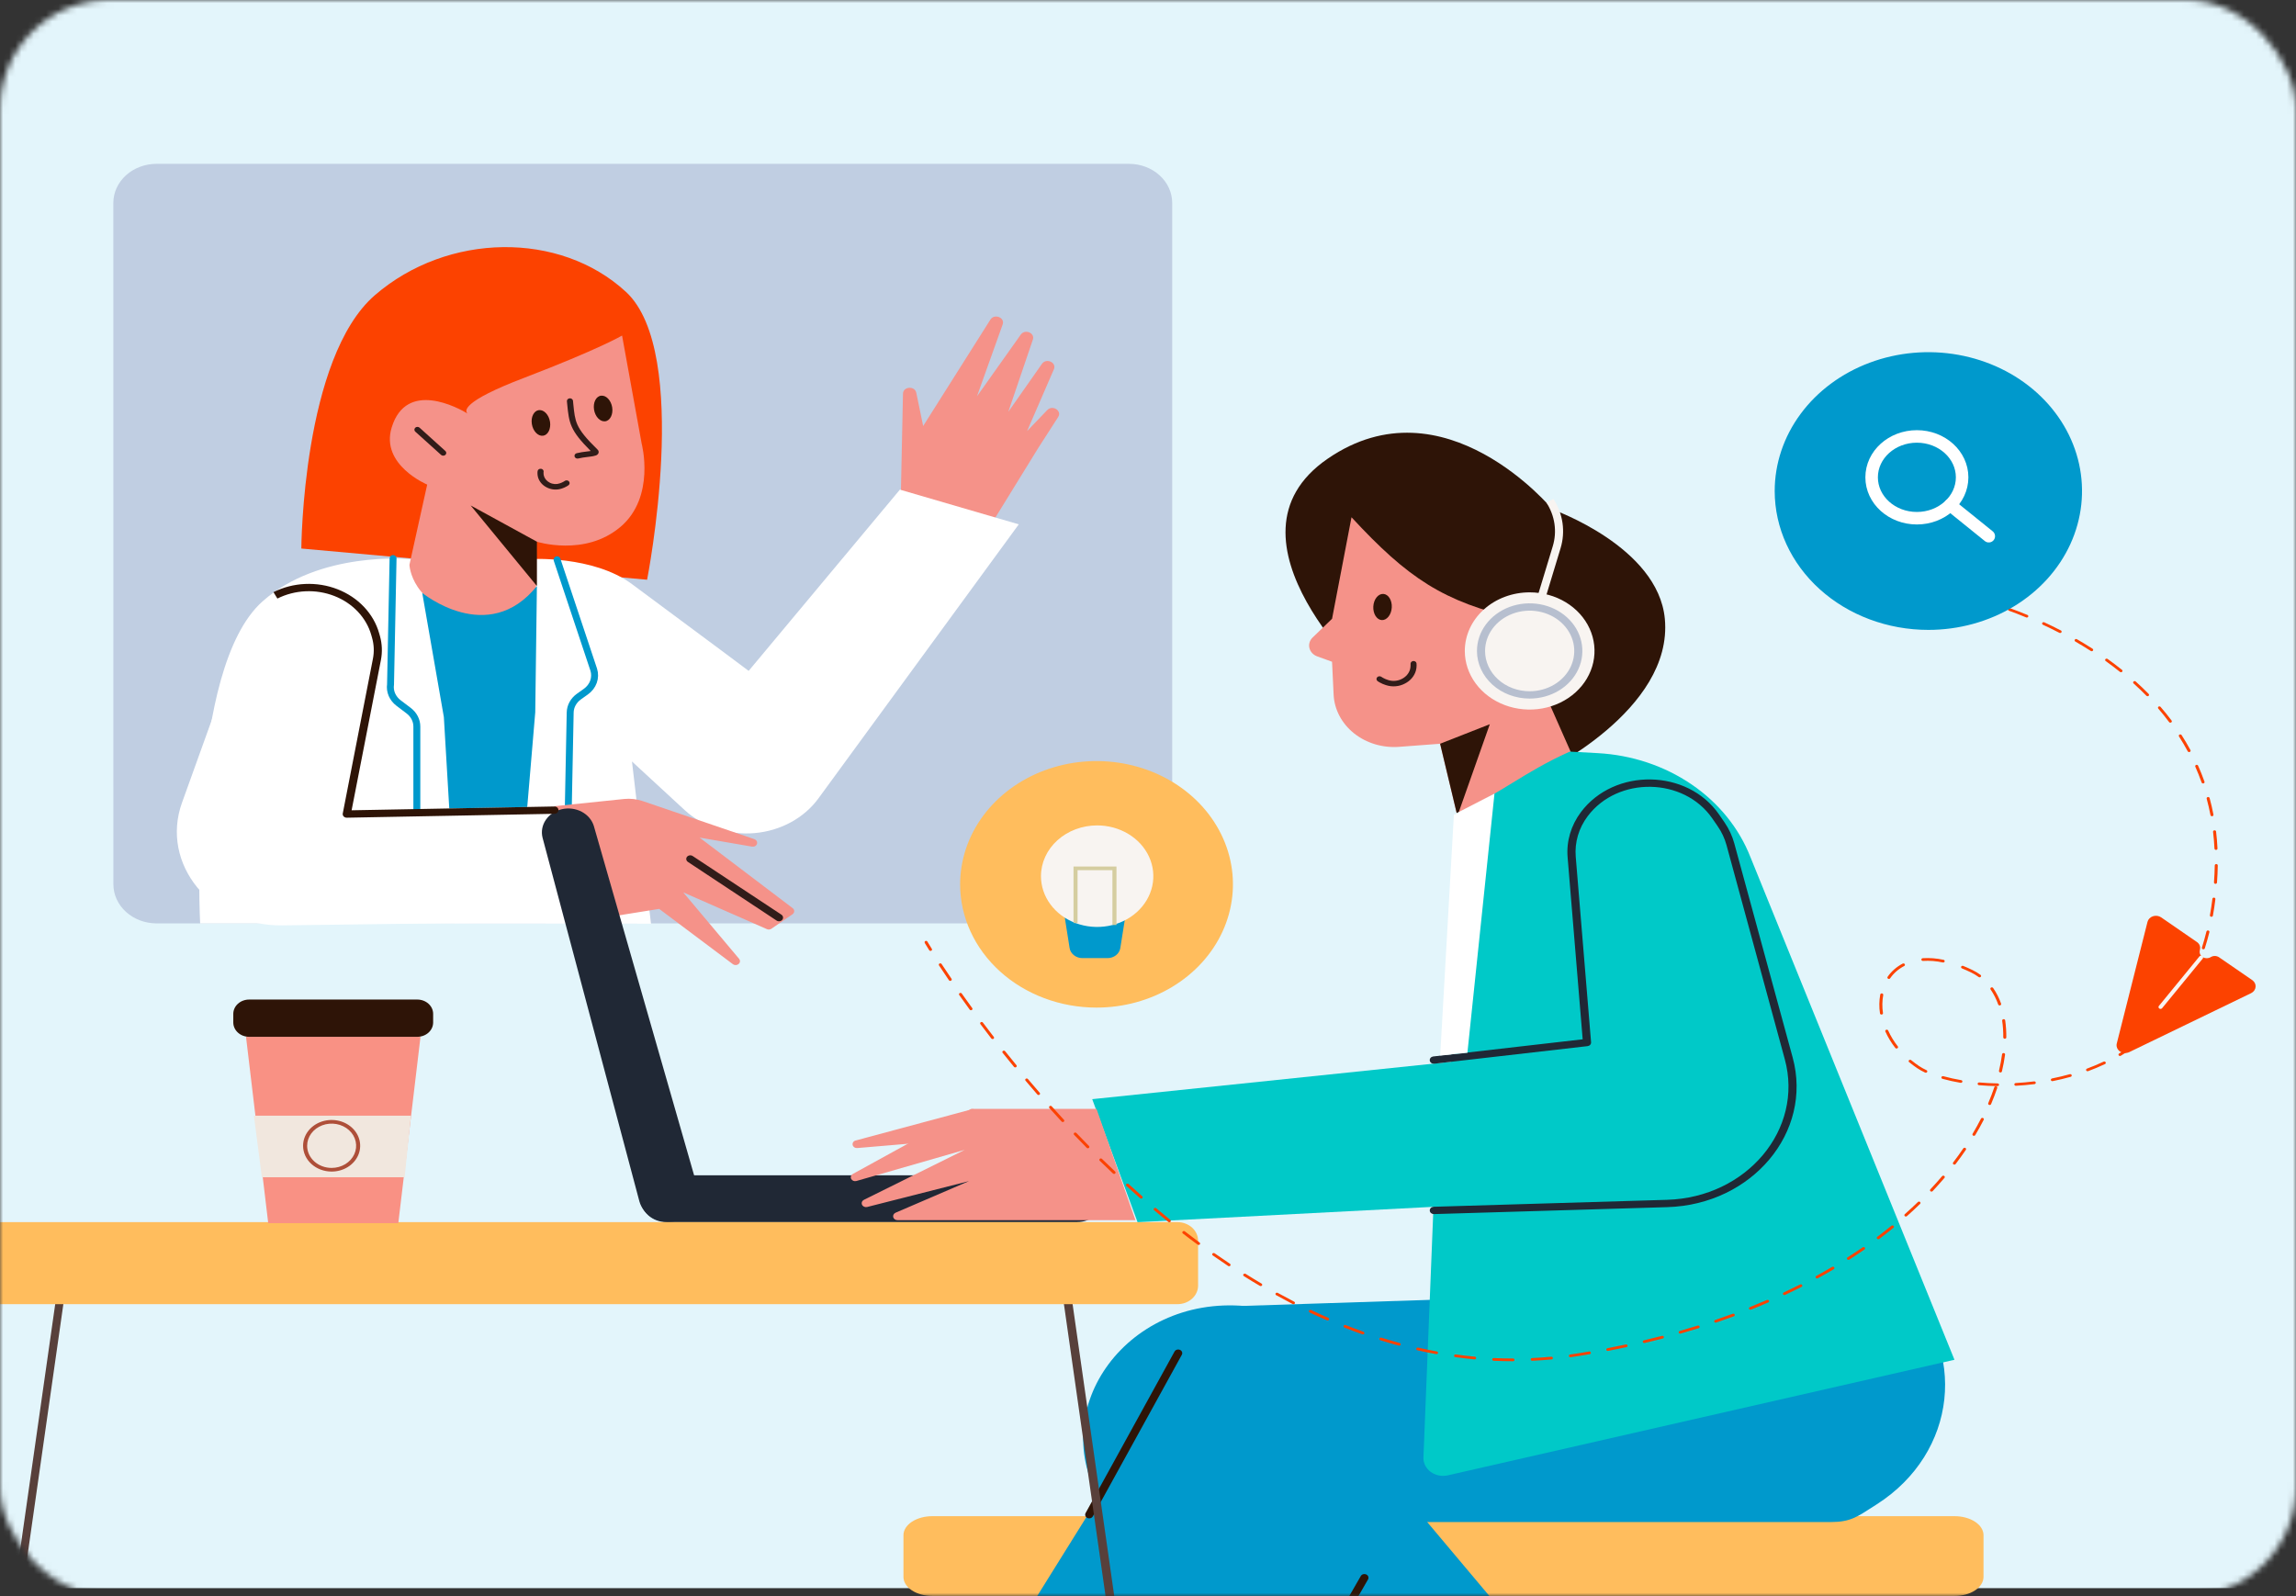
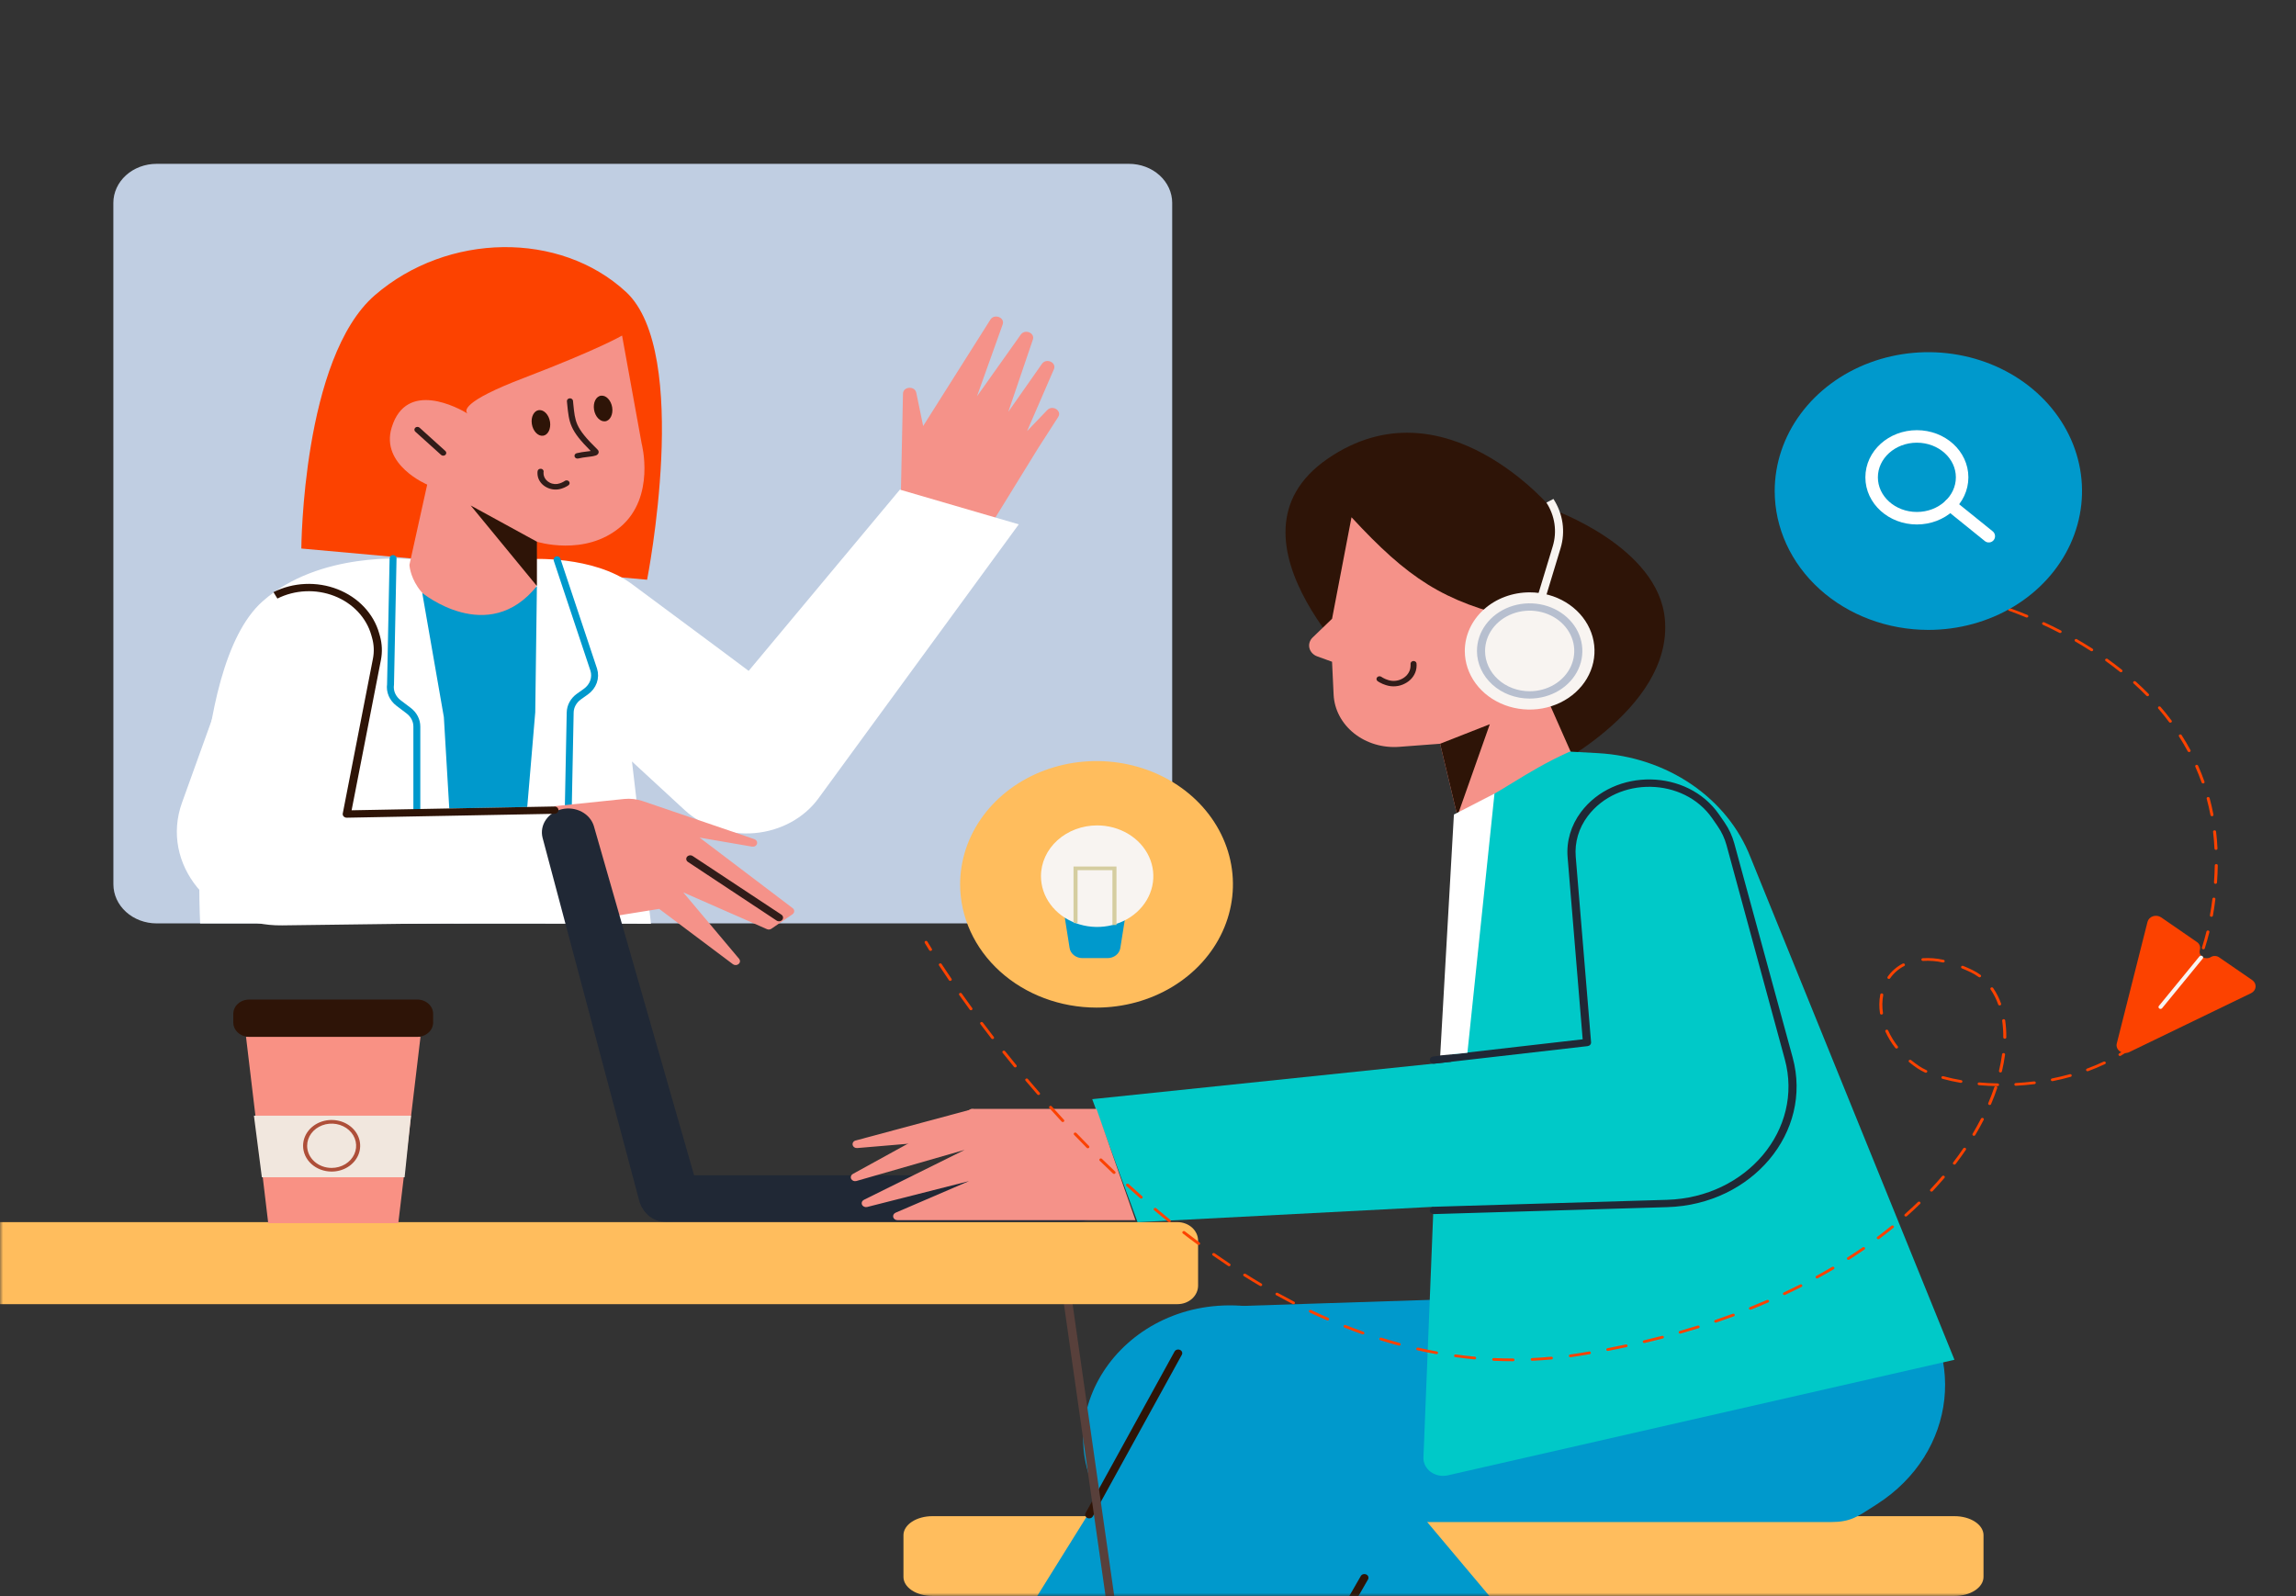
<svg xmlns="http://www.w3.org/2000/svg" width="374" height="260" viewBox="0 0 374 260" fill="none">
  <rect x="0" y="0" width="374" height="260" fill="#333333" stroke="none" />
  <mask id="mask0_730_881" style="mask-type:alpha" maskUnits="userSpaceOnUse" x="0" y="0" width="374" height="260">
    <rect width="374" height="260" rx="17.799" fill="#C4C4C4" />
  </mask>
  <g mask="url(#mask0_730_881)">
-     <path d="M-9.959 258.725L374.062 258.725L374.062 -1L-9.959 -1L-9.959 258.725Z" fill="#E3F5FB" />
    <path d="M18.463 33.044C18.466 31.36 19.208 29.745 20.525 28.554C21.843 27.363 23.63 26.693 25.494 26.69H183.896C185.762 26.689 187.552 27.358 188.873 28.55C190.194 29.741 190.938 31.358 190.941 33.044V144.067C190.94 145.755 190.197 147.373 188.876 148.566C187.555 149.76 185.764 150.43 183.896 150.43H25.502C23.636 150.427 21.848 149.755 20.53 148.562C19.212 147.369 18.471 145.753 18.471 144.067L18.463 33.044Z" fill="#C0CEE2" />
    <path d="M101.952 47.536C112.7 57.448 105.406 94.444 105.406 94.444L49.085 89.361C49.085 89.361 49.25 58.283 61.082 48.075C72.914 37.867 91.215 37.627 101.952 47.541" fill="#FC4200" />
    <path d="M147.088 64.136L146.736 80.809L160.196 87.465L169.109 73.003L172.363 67.945C173.03 66.914 171.453 65.902 170.588 66.805L167.305 70.227L171.67 60.158C172.152 59.051 170.429 58.263 169.73 59.269L164.242 67.093L168.243 55.334C168.621 54.245 166.964 53.544 166.277 54.508L159.139 64.568L163.326 52.858C163.727 51.734 161.984 51.043 161.331 52.063L150.376 69.403L149.256 63.985C149.01 62.82 147.108 62.952 147.09 64.136" fill="#F59289" />
    <path d="M86.396 91.074C86.396 91.074 96.603 90.469 102.943 95.157C117.377 105.845 121.951 109.294 121.951 109.294L146.586 79.767L165.951 85.42L133.315 130.067C132.158 131.651 130.623 132.981 128.823 133.959C127.024 134.937 125.004 135.539 122.914 135.72C120.823 135.901 118.714 135.657 116.741 135.006C114.769 134.355 112.982 133.313 111.513 131.957L102.943 124.052L106.043 150.484L32.603 150.435C32.603 150.435 30.43 108.976 42.75 97.984C52.033 89.701 66.683 91.074 66.683 91.074H86.396Z" fill="white" />
    <path d="M90.746 91.191L96.716 109.099C96.918 109.743 96.903 110.428 96.674 111.065C96.445 111.702 96.011 112.263 95.428 112.677L94.307 113.474C93.871 113.784 93.516 114.178 93.269 114.627C93.022 115.076 92.889 115.569 92.879 116.07L92.57 131.662" stroke="#0099CC" stroke-width="1.129" stroke-miterlimit="10" stroke-linecap="round" />
    <path d="M56.131 132.934L63.347 113.327C64.215 110.964 64.234 108.414 63.401 106.042C62.567 103.669 60.924 101.596 58.706 100.119C51.549 95.353 41.328 98.32 38.575 105.961L29.648 130.761C26.062 140.715 34.375 150.902 45.956 150.753L95.197 150.114L96.961 132.006L56.131 132.934Z" fill="white" />
    <path d="M101.683 130.16L90.285 131.343L92.668 150.428L107.378 148.068L119.401 157.089C119.535 157.182 119.702 157.229 119.871 157.221C120.04 157.212 120.2 157.149 120.322 157.043C120.443 156.937 120.519 156.795 120.534 156.643C120.55 156.49 120.504 156.338 120.406 156.214L111.294 145.375L124.922 151.366C125.039 151.418 125.169 151.439 125.299 151.427C125.428 151.416 125.551 151.372 125.655 151.301L129.094 148.941C129.178 148.883 129.246 148.808 129.293 148.723C129.341 148.638 129.367 148.544 129.369 148.449C129.372 148.354 129.351 148.259 129.308 148.172C129.265 148.085 129.201 148.008 129.12 147.946L113.962 136.454L122.499 137.924C122.672 137.954 122.852 137.924 123.001 137.84C123.151 137.756 123.26 137.624 123.308 137.471C123.355 137.317 123.337 137.153 123.256 137.011C123.176 136.869 123.04 136.76 122.875 136.704L104.717 130.514C103.751 130.18 102.711 130.059 101.683 130.16Z" fill="#F59289" />
    <path fill-rule="evenodd" clip-rule="evenodd" d="M111.908 139.58C111.808 139.708 111.766 139.867 111.793 140.023C111.82 140.179 111.913 140.319 112.053 140.413L126.487 149.961C126.556 150.01 126.636 150.046 126.722 150.067C126.808 150.088 126.897 150.093 126.985 150.082C127.072 150.071 127.157 150.044 127.233 150.003C127.309 149.962 127.375 149.907 127.427 149.843C127.48 149.778 127.517 149.704 127.537 149.626C127.557 149.548 127.56 149.468 127.545 149.389C127.53 149.31 127.497 149.234 127.45 149.167C127.402 149.1 127.339 149.042 127.266 148.997L112.832 139.454C112.691 139.361 112.514 139.322 112.341 139.347C112.168 139.371 112.012 139.456 111.908 139.583" fill="#311C19" />
    <path d="M110.687 197.545L105.054 182.469" stroke="#311C19" stroke-width="1.328" stroke-linecap="round" stroke-linejoin="round" />
    <path d="M101.047 85.85C95.263 90.751 87.386 88.235 87.386 88.235V95.158C87.386 95.158 86.699 102.283 76.683 100.519C66.958 98.803 66.693 92.017 66.693 92.017L69.586 78.945C69.586 78.945 61.94 75.748 63.796 69.659C66.193 61.78 74.716 66.5 76.169 67.372C75.681 66.952 75.219 65.427 85.353 61.562C97.674 56.842 101.33 54.663 101.33 54.663L104.52 72.259C104.52 72.259 106.838 80.955 101.047 85.859" fill="#F59289" />
    <path d="M87.459 95.47V88.248L76.665 82.342L87.459 95.47Z" fill="#2E1407" />
    <path fill-rule="evenodd" clip-rule="evenodd" d="M67.645 69.673C67.691 69.632 67.746 69.599 67.806 69.576C67.866 69.554 67.93 69.542 67.995 69.542C68.06 69.542 68.124 69.554 68.184 69.576C68.244 69.599 68.299 69.632 68.345 69.673L72.563 73.486C72.65 73.571 72.697 73.683 72.694 73.798C72.691 73.914 72.639 74.024 72.549 74.106C72.458 74.188 72.336 74.235 72.208 74.237C72.08 74.24 71.956 74.197 71.862 74.119L67.644 70.317C67.552 70.233 67.5 70.119 67.5 70.001C67.5 69.882 67.552 69.768 67.644 69.684" fill="#311C19" />
    <path fill-rule="evenodd" clip-rule="evenodd" d="M88.55 76.89C88.561 76.832 88.56 76.772 88.546 76.715C88.532 76.657 88.505 76.603 88.468 76.555C88.431 76.506 88.383 76.465 88.328 76.433C88.273 76.402 88.212 76.38 88.148 76.37C88.084 76.359 88.018 76.36 87.954 76.372C87.89 76.384 87.829 76.408 87.775 76.442C87.722 76.476 87.676 76.519 87.642 76.569C87.607 76.619 87.584 76.675 87.573 76.734L88.053 76.815L87.573 76.734V76.761C87.573 76.775 87.573 76.797 87.561 76.823C87.551 76.892 87.546 76.962 87.547 77.031C87.543 77.258 87.57 77.485 87.627 77.707C87.721 78.06 87.894 78.392 88.136 78.681C88.378 78.971 88.684 79.213 89.034 79.391C89.404 79.59 89.82 79.711 90.25 79.745C90.679 79.778 91.112 79.724 91.515 79.586C91.785 79.499 92.045 79.387 92.288 79.25C92.38 79.197 92.453 79.15 92.505 79.115C92.557 79.081 92.551 79.083 92.571 79.074L92.591 79.059L92.276 78.714L92.591 79.059C92.645 79.022 92.689 78.977 92.722 78.924C92.755 78.871 92.776 78.813 92.784 78.753C92.791 78.693 92.785 78.632 92.766 78.575C92.747 78.517 92.715 78.463 92.673 78.416C92.63 78.37 92.577 78.332 92.518 78.304C92.458 78.276 92.393 78.26 92.327 78.255C92.26 78.251 92.193 78.259 92.13 78.278C92.067 78.298 92.008 78.329 91.959 78.369V78.369L91.924 78.397C91.884 78.418 91.832 78.453 91.766 78.491C91.582 78.593 91.388 78.677 91.185 78.743C90.919 78.838 90.633 78.876 90.349 78.856C90.064 78.835 89.788 78.757 89.542 78.625C89.306 78.508 89.1 78.347 88.936 78.154C88.772 77.961 88.654 77.74 88.59 77.503C88.553 77.355 88.536 77.203 88.537 77.051C88.537 76.995 88.537 76.951 88.537 76.924C88.54 76.915 88.54 76.906 88.537 76.897V76.897L88.55 76.89Z" fill="#311C19" />
    <path fill-rule="evenodd" clip-rule="evenodd" d="M92.794 64.889C92.663 64.9 92.543 64.958 92.459 65.049C92.375 65.14 92.334 65.258 92.346 65.376C92.364 65.557 92.384 65.728 92.398 65.899C92.543 67.351 92.65 68.41 93.132 69.501C93.632 70.643 94.538 71.786 96.221 73.469C96.175 73.469 96.123 73.486 96.062 73.493C95.924 73.513 95.779 73.531 95.612 73.551C95.045 73.61 94.482 73.704 93.929 73.832C93.803 73.867 93.698 73.945 93.636 74.049C93.573 74.154 93.56 74.276 93.598 74.39C93.635 74.503 93.722 74.599 93.837 74.655C93.953 74.711 94.089 74.724 94.214 74.689C94.698 74.577 95.19 74.496 95.687 74.446L96.207 74.379C96.501 74.348 96.789 74.287 97.067 74.197C97.243 74.136 97.387 74.017 97.469 73.863C97.518 73.759 97.532 73.644 97.508 73.534C97.485 73.422 97.425 73.32 97.336 73.241C95.41 71.362 94.524 70.232 94.05 69.17C93.626 68.206 93.533 67.275 93.383 65.799C93.369 65.637 93.349 65.469 93.337 65.294C93.323 65.176 93.259 65.067 93.157 64.992C93.056 64.916 92.925 64.88 92.794 64.891V64.889ZM96.685 73.366H96.673H96.685Z" fill="#311C19" />
    <path d="M99.721 66.364C99.899 67.516 99.383 68.542 98.572 68.635C97.76 68.728 96.946 67.885 96.764 66.732C96.581 65.579 97.093 64.554 97.913 64.461C98.732 64.368 99.536 65.211 99.721 66.364Z" fill="#2E1407" />
    <path d="M89.592 68.715C89.771 69.868 89.255 70.893 88.443 70.986C87.632 71.079 86.82 70.236 86.635 69.083C86.45 67.93 86.971 66.905 87.784 66.812C88.598 66.719 89.407 67.564 89.592 68.715Z" fill="#2E1407" />
    <path fill-rule="evenodd" clip-rule="evenodd" d="M178.615 164.148C183.01 164.148 187.306 162.971 190.96 160.764C194.615 158.558 197.463 155.422 199.145 151.752C200.827 148.083 201.267 144.045 200.41 140.15C199.553 136.254 197.436 132.676 194.329 129.867C191.221 127.059 187.262 125.146 182.951 124.371C178.641 123.597 174.173 123.994 170.113 125.515C166.053 127.035 162.582 129.609 160.141 132.911C157.7 136.214 156.397 140.097 156.397 144.069C156.398 149.394 158.739 154.5 162.906 158.266C167.072 162.031 172.723 164.147 178.615 164.148" fill="#FFBD5D" />
    <path d="M183.297 149.37C183.341 149.099 183.319 148.824 183.234 148.562C183.149 148.299 183.003 148.057 182.805 147.85C182.607 147.644 182.363 147.478 182.088 147.364C181.813 147.25 181.514 147.191 181.212 147.191H175.519C175.217 147.191 174.918 147.25 174.642 147.364C174.367 147.477 174.122 147.643 173.924 147.849C173.726 148.056 173.579 148.299 173.493 148.561C173.408 148.823 173.385 149.099 173.428 149.37L174.231 154.453C174.305 154.907 174.557 155.321 174.941 155.621C175.325 155.921 175.815 156.087 176.323 156.087H180.405C180.912 156.087 181.402 155.922 181.785 155.622C182.168 155.322 182.418 154.907 182.49 154.453L183.297 149.37Z" fill="#0099CC" />
    <path d="M169.565 142.738C169.565 144.374 170.101 145.973 171.107 147.333C172.113 148.694 173.542 149.754 175.215 150.38C176.887 151.006 178.728 151.17 180.503 150.85C182.279 150.531 183.909 149.743 185.189 148.586C186.469 147.429 187.341 145.955 187.694 144.351C188.047 142.746 187.865 141.083 187.172 139.571C186.479 138.06 185.306 136.768 183.8 135.86C182.295 134.951 180.525 134.466 178.715 134.467C176.288 134.468 173.961 135.339 172.245 136.89C170.529 138.441 169.565 140.545 169.565 142.738" fill="#F8F4F1" />
    <path fill-rule="evenodd" clip-rule="evenodd" d="M181.865 141.165H174.866V150.371H175.527V141.762H181.204V150.689H181.865V141.165Z" fill="#D5CDA0" />
    <path fill-rule="evenodd" clip-rule="evenodd" d="M312.322 252.46C312.3 252.317 312.222 252.186 312.101 252.091C311.981 251.996 311.826 251.944 311.667 251.945H282.804C282.641 251.945 282.484 251.999 282.363 252.097C282.242 252.196 282.166 252.331 282.149 252.477L271.237 343.13C271.222 343.285 271.275 343.44 271.384 343.56C271.494 343.681 271.652 343.758 271.824 343.775C271.995 343.792 272.168 343.747 272.303 343.651C272.439 343.554 272.528 343.413 272.55 343.258L283.398 253.13H311.09L324.75 343.275C324.782 343.425 324.877 343.558 325.014 343.647C325.151 343.737 325.321 343.775 325.489 343.754C325.657 343.733 325.809 343.655 325.915 343.536C326.021 343.417 326.072 343.266 326.058 343.113L312.322 252.46Z" fill="#58403B" />
    <path d="M323.101 250.101C323.101 249.694 322.979 249.291 322.743 248.915C322.506 248.538 322.159 248.196 321.721 247.908C321.283 247.62 320.764 247.392 320.192 247.236C319.62 247.08 319.007 247 318.387 247H151.873C151.254 247 150.641 247.08 150.07 247.236C149.498 247.392 148.979 247.621 148.541 247.909C148.104 248.197 147.758 248.539 147.522 248.915C147.286 249.291 147.165 249.694 147.166 250.101V256.899C147.165 257.306 147.286 257.709 147.522 258.085C147.759 258.461 148.105 258.803 148.542 259.091C148.979 259.379 149.499 259.607 150.07 259.763C150.642 259.919 151.254 260 151.873 260H318.385C319.635 260 320.834 259.673 321.717 259.091C322.601 258.509 323.098 257.721 323.098 256.899L323.101 250.101Z" fill="#FFBD5D" />
    <path d="M179.669 195.282C179.669 194.27 179.225 193.301 178.434 192.586C177.643 191.871 176.57 191.469 175.451 191.469H108.574C107.455 191.469 106.382 191.871 105.591 192.586C104.8 193.301 104.355 194.27 104.355 195.282C104.355 196.293 104.8 197.262 105.591 197.977C106.382 198.692 107.455 199.094 108.574 199.094H175.451C176.57 199.094 177.643 198.692 178.434 197.977C179.225 197.262 179.669 196.293 179.669 195.282Z" fill="#202835" />
    <path d="M96.736 134.577C96.439 133.595 95.728 132.757 94.756 132.242C93.784 131.728 92.627 131.578 91.534 131.825C90.441 132.072 89.498 132.696 88.908 133.563C88.318 134.43 88.127 135.472 88.377 136.465L104.15 195.712C104.307 196.276 104.584 196.808 104.968 197.276C105.351 197.743 105.833 198.138 106.385 198.438C106.937 198.737 107.55 198.935 108.187 199.021C108.824 199.107 109.473 199.078 110.098 198.937C110.723 198.795 111.311 198.544 111.828 198.198C112.346 197.851 112.782 197.415 113.114 196.916C113.445 196.417 113.664 195.864 113.758 195.288C113.853 194.712 113.821 194.125 113.664 193.56L96.736 134.577Z" fill="#202835" />
    <path d="M202.904 212.778L270.837 293.578L228.951 317.753L180.027 245.667C169.647 230.371 183.157 210.962 202.904 212.778Z" fill="#0099CC" />
    <path d="M216.28 74.721C197.273 87.763 223.669 111.622 223.669 111.622L251.124 125.935C251.124 125.935 272.597 115.756 271.188 100.806C270.08 89.039 252.886 82.992 252.886 82.992C252.886 82.992 235.282 61.678 216.28 74.721" fill="#2E1407" />
    <path d="M216.982 100.806L220.15 84.265C229.314 94.176 235.124 98.063 247.253 100.806C247.253 100.806 256.404 97.625 258.164 104.942C259.923 112.258 252.181 114.166 252.181 114.166L256.4 123.71L237.394 132.935L234.582 121.165L227.906 121.668C226.583 121.767 225.252 121.624 223.992 121.248C222.731 120.871 221.568 120.268 220.572 119.476C219.576 118.683 218.767 117.717 218.194 116.634C217.621 115.552 217.295 114.377 217.237 113.178L216.98 107.805L214.569 106.933C214.25 106.818 213.967 106.633 213.745 106.397C213.523 106.16 213.368 105.877 213.294 105.574C213.219 105.271 213.228 104.956 213.319 104.657C213.41 104.357 213.581 104.082 213.816 103.856L216.982 100.806Z" fill="#F59289" />
    <path d="M242.677 117.983L234.583 121.164L237.398 132.934L242.677 117.983Z" fill="#2E1407" />
    <path d="M252.884 106.118L247.783 109.038" stroke="#311C19" stroke-width="0.934" stroke-linecap="round" stroke-linejoin="round" />
    <path fill-rule="evenodd" clip-rule="evenodd" d="M225.029 110.269C225.045 110.284 225.062 110.296 225.081 110.306C225.128 110.337 225.202 110.382 225.294 110.435C225.54 110.571 225.8 110.683 226.072 110.769C226.441 110.896 226.838 110.947 227.232 110.917C227.626 110.888 228.008 110.78 228.35 110.6C228.677 110.437 228.964 110.216 229.193 109.95C229.422 109.683 229.589 109.378 229.684 109.051C229.739 108.846 229.768 108.636 229.77 108.425C229.77 108.345 229.77 108.285 229.77 108.243C229.771 108.229 229.771 108.215 229.77 108.202C229.751 108.086 229.782 107.967 229.856 107.872C229.931 107.776 230.044 107.71 230.172 107.688C230.3 107.668 230.432 107.696 230.539 107.764C230.645 107.832 230.718 107.935 230.74 108.051L230.252 108.127L230.74 108.053C230.74 108.053 230.74 108.067 230.74 108.076C230.74 108.085 230.74 108.122 230.74 108.153C230.75 108.239 230.755 108.325 230.754 108.412C230.753 108.698 230.713 108.983 230.636 109.26C230.51 109.702 230.286 110.117 229.977 110.478C229.669 110.84 229.282 111.14 228.84 111.362C228.376 111.609 227.858 111.759 227.322 111.801C226.786 111.844 226.246 111.777 225.742 111.607C225.4 111.502 225.073 111.362 224.766 111.19C224.647 111.125 224.565 111.066 224.489 111.025C224.463 111.009 224.439 110.992 224.416 110.972C224.407 110.968 224.398 110.963 224.39 110.957V110.957L224.688 110.631L224.39 110.957C224.292 110.881 224.231 110.773 224.22 110.657C224.208 110.54 224.248 110.424 224.33 110.333C224.412 110.243 224.53 110.185 224.659 110.172C224.788 110.159 224.917 110.192 225.019 110.264L224.702 110.611L225.019 110.264L225.029 110.269Z" fill="#311C19" />
-     <path d="M226.707 98.972C226.64 100.148 225.903 101.065 225.081 101.018C224.26 100.971 223.637 99.979 223.701 98.801C223.766 97.623 224.505 96.708 225.332 96.755C226.16 96.802 226.779 97.795 226.707 98.972Z" fill="#2E1407" />
    <path d="M238.605 106.048C238.605 107.936 239.225 109.782 240.385 111.352C241.546 112.923 243.197 114.146 245.127 114.869C247.058 115.592 249.182 115.78 251.231 115.412C253.281 115.043 255.163 114.134 256.64 112.798C258.118 111.463 259.124 109.762 259.531 107.909C259.939 106.057 259.729 104.137 258.929 102.393C258.129 100.648 256.775 99.157 255.037 98.108C253.3 97.059 251.257 96.5 249.167 96.5C247.78 96.5 246.407 96.747 245.125 97.227C243.843 97.707 242.679 98.41 241.698 99.297C240.717 100.183 239.939 101.236 239.408 102.394C238.878 103.553 238.605 104.794 238.605 106.048Z" fill="#F8F4F1" />
    <path fill-rule="evenodd" clip-rule="evenodd" d="M251.9 81.881C252.587 82.946 253.032 84.124 253.209 85.346C253.386 86.569 253.291 87.811 252.93 89L248.531 103.5C248.492 103.65 248.52 103.808 248.607 103.94C248.695 104.073 248.835 104.169 249 104.21C249.164 104.251 249.34 104.233 249.49 104.159C249.64 104.086 249.752 103.963 249.804 103.816L254.204 89.316C254.611 87.974 254.718 86.572 254.519 85.192C254.319 83.812 253.816 82.482 253.041 81.28L251.9 81.881Z" fill="#F8F4F1" />
    <path fill-rule="evenodd" clip-rule="evenodd" d="M249.168 112.612C250.605 112.612 252.009 112.227 253.204 111.506C254.399 110.785 255.33 109.76 255.88 108.56C256.431 107.36 256.575 106.04 256.294 104.767C256.014 103.493 255.322 102.323 254.306 101.405C253.29 100.487 251.996 99.862 250.586 99.608C249.177 99.355 247.716 99.485 246.389 99.982C245.062 100.479 243.927 101.321 243.129 102.401C242.331 103.481 241.905 104.75 241.906 106.049C241.906 107.789 242.672 109.458 244.033 110.689C245.395 111.92 247.242 112.611 249.168 112.612V112.612ZM249.168 113.805C250.866 113.805 252.526 113.35 253.937 112.498C255.349 111.646 256.45 110.434 257.1 109.017C257.75 107.599 257.92 106.039 257.589 104.534C257.258 103.029 256.44 101.647 255.239 100.562C254.039 99.477 252.509 98.738 250.844 98.438C249.179 98.139 247.453 98.293 245.884 98.88C244.315 99.468 242.975 100.462 242.032 101.738C241.089 103.014 240.586 104.514 240.586 106.049C240.586 108.106 241.49 110.079 243.1 111.533C244.709 112.987 246.892 113.805 249.168 113.805" fill="#B7BFCF" />
    <path d="M305.159 245.427L305.717 245.064C318.805 236.696 320.651 219.79 309.626 209.273L198.316 212.881L126.949 327.416L179.852 329.533L227.633 247.956H298.268C301.422 247.956 302.581 247.074 305.154 245.427" fill="#0099CC" />
    <path fill-rule="evenodd" clip-rule="evenodd" d="M222.546 256.498C222.469 256.461 222.386 256.439 222.3 256.432C222.214 256.425 222.127 256.434 222.045 256.457C221.963 256.481 221.886 256.519 221.821 256.57C221.755 256.62 221.701 256.682 221.662 256.752L194.703 303.613C194.657 303.683 194.627 303.761 194.616 303.841C194.604 303.922 194.611 304.004 194.636 304.082C194.66 304.16 194.703 304.233 194.76 304.296C194.817 304.358 194.887 304.41 194.967 304.447C195.047 304.484 195.135 304.507 195.224 304.512C195.314 304.518 195.404 304.506 195.489 304.479C195.574 304.452 195.651 304.41 195.717 304.354C195.783 304.299 195.836 304.232 195.872 304.158L222.841 257.302C222.92 257.161 222.935 256.997 222.881 256.847C222.828 256.696 222.711 256.571 222.556 256.498" fill="#2E1407" />
    <path fill-rule="evenodd" clip-rule="evenodd" d="M192.209 219.91C192.052 219.84 191.871 219.829 191.706 219.879C191.54 219.929 191.403 220.036 191.325 220.177L176.839 246.482C176.798 246.552 176.773 246.629 176.766 246.708C176.758 246.788 176.768 246.867 176.796 246.943C176.823 247.019 176.866 247.089 176.924 247.149C176.981 247.209 177.051 247.258 177.13 247.294C177.209 247.329 177.294 247.35 177.382 247.355C177.47 247.36 177.558 247.349 177.641 247.323C177.724 247.297 177.801 247.256 177.866 247.203C177.932 247.15 177.985 247.086 178.022 247.014L192.508 220.711C192.547 220.641 192.571 220.564 192.577 220.486C192.583 220.408 192.572 220.329 192.544 220.254C192.517 220.18 192.473 220.111 192.416 220.052C192.358 219.993 192.289 219.945 192.211 219.91" fill="#2E1407" />
    <path fill-rule="evenodd" clip-rule="evenodd" d="M173.603 209.602C173.511 209.613 173.423 209.64 173.343 209.682C173.263 209.723 173.193 209.779 173.137 209.845C173.081 209.912 173.04 209.987 173.016 210.068C172.993 210.149 172.987 210.233 173 210.316L192.002 343.6C192.025 343.768 192.122 343.921 192.271 344.025C192.419 344.129 192.608 344.176 192.794 344.154C192.981 344.133 193.15 344.045 193.265 343.911C193.38 343.777 193.432 343.607 193.408 343.438L174.388 210.152C174.364 209.986 174.267 209.835 174.12 209.733C173.973 209.631 173.787 209.586 173.603 209.608" fill="#58403B" />
-     <path fill-rule="evenodd" clip-rule="evenodd" d="M10.104 209.327C10.277 209.348 10.434 209.43 10.541 209.555C10.647 209.681 10.695 209.839 10.672 209.996L-8.335 343.276C-8.346 343.354 -8.374 343.429 -8.417 343.497C-8.46 343.565 -8.517 343.625 -8.586 343.673C-8.655 343.721 -8.733 343.756 -8.817 343.777C-8.901 343.797 -8.989 343.802 -9.075 343.792C-9.247 343.772 -9.404 343.691 -9.51 343.566C-9.617 343.442 -9.665 343.285 -9.643 343.129L9.365 209.845C9.376 209.767 9.403 209.692 9.446 209.624C9.489 209.556 9.547 209.496 9.616 209.448C9.684 209.4 9.763 209.364 9.847 209.344C9.93 209.323 10.018 209.318 10.104 209.327" fill="#58403B" />
    <path d="M195.16 202.134C195.161 201.736 195.074 201.341 194.906 200.973C194.738 200.605 194.49 200.27 194.179 199.988C193.867 199.706 193.497 199.483 193.09 199.33C192.683 199.178 192.246 199.099 191.805 199.099H-5.629C-6.518 199.101 -7.37 199.422 -7.998 199.991C-8.626 200.56 -8.979 201.331 -8.98 202.134V209.426C-8.979 210.23 -8.624 211.002 -7.994 211.571C-7.364 212.14 -6.51 212.459 -5.619 212.459H191.805C192.246 212.459 192.683 212.381 193.09 212.229C193.497 212.076 193.867 211.853 194.179 211.571C194.49 211.289 194.737 210.955 194.906 210.587C195.074 210.218 195.161 209.824 195.16 209.426V202.134Z" fill="#FFBD5D" />
    <path d="M68.497 168.908H40.074L43.692 199.265H64.879L68.497 168.908Z" fill="#F99184" />
    <path d="M65.908 191.792L66.945 181.751H41.362L42.656 191.792H65.908Z" fill="#F1E7DE" />
    <path d="M70.556 165.172C70.557 164.865 70.49 164.561 70.36 164.278C70.231 163.995 70.041 163.738 69.801 163.521C69.561 163.304 69.277 163.132 68.963 163.015C68.65 162.897 68.314 162.837 67.975 162.837H40.588C40.249 162.836 39.912 162.896 39.598 163.013C39.284 163.13 38.999 163.302 38.758 163.519C38.518 163.736 38.327 163.993 38.197 164.277C38.067 164.561 38.001 164.865 38.001 165.172V166.571C38.001 166.878 38.067 167.182 38.197 167.466C38.327 167.75 38.518 168.008 38.758 168.225C38.998 168.442 39.284 168.614 39.598 168.731C39.912 168.848 40.248 168.908 40.588 168.908H67.975C68.314 168.908 68.65 168.847 68.963 168.729C69.277 168.612 69.561 168.44 69.801 168.223C70.041 168.006 70.231 167.748 70.36 167.465C70.49 167.182 70.557 166.878 70.556 166.571V165.172Z" fill="#2E1407" />
    <path fill-rule="evenodd" clip-rule="evenodd" d="M54.023 190.265C54.813 190.265 55.584 190.053 56.24 189.656C56.897 189.26 57.408 188.696 57.71 188.037C58.012 187.378 58.09 186.653 57.936 185.953C57.782 185.253 57.402 184.611 56.843 184.106C56.285 183.602 55.574 183.259 54.799 183.12C54.025 182.981 53.223 183.052 52.493 183.325C51.764 183.598 51.141 184.061 50.702 184.654C50.264 185.247 50.03 185.944 50.03 186.658C50.03 187.132 50.133 187.601 50.333 188.039C50.534 188.477 50.828 188.875 51.199 189.21C51.57 189.545 52.01 189.81 52.495 189.992C52.98 190.173 53.499 190.266 54.023 190.265V190.265ZM54.023 190.861C54.943 190.86 55.842 190.613 56.606 190.151C57.37 189.688 57.966 189.032 58.317 188.264C58.669 187.496 58.76 186.651 58.58 185.836C58.4 185.021 57.957 184.272 57.306 183.685C56.656 183.097 55.827 182.697 54.925 182.535C54.023 182.374 53.088 182.457 52.239 182.775C51.389 183.093 50.663 183.632 50.152 184.323C49.642 185.014 49.369 185.827 49.369 186.658C49.369 187.21 49.489 187.757 49.723 188.267C49.957 188.778 50.3 189.241 50.732 189.631C51.164 190.022 51.678 190.331 52.242 190.542C52.807 190.753 53.412 190.861 54.023 190.861Z" fill="#AE4F39" />
    <path d="M285.136 139.642L318.367 221.52L235.849 240.345C235.368 240.455 234.865 240.462 234.38 240.366C233.895 240.27 233.442 240.073 233.056 239.791C232.669 239.51 232.361 239.15 232.155 238.742C231.949 238.334 231.85 237.889 231.868 237.44L233.501 196.601L185.302 199.106L177.914 179.065L236.387 172.976L237.046 132.621C244.79 129.123 247.958 125.942 255.701 122.444L260.277 122.694C265.806 122.997 271.114 124.767 275.536 127.783C279.958 130.799 283.298 134.926 285.136 139.649" fill="#00C9C8" />
    <path fill-rule="evenodd" clip-rule="evenodd" d="M258.619 132.97C263.533 126.435 274.264 126.616 278.908 133.315L279.786 134.586C280.449 135.545 280.939 136.593 281.239 137.691L290.73 172.568C293.836 183.976 284.533 195.08 271.538 195.463L233.508 196.596C233.338 196.608 233.18 196.679 233.067 196.794C232.953 196.908 232.893 197.058 232.899 197.212C232.905 197.366 232.976 197.512 233.099 197.62C233.221 197.727 233.384 197.788 233.554 197.789L271.582 196.656C285.415 196.244 295.319 184.429 292.012 172.281L282.504 137.404C282.173 136.185 281.631 135.02 280.897 133.954L280.019 132.684C274.879 125.24 262.974 125.046 257.52 132.3C255.9 134.46 255.136 137.05 255.35 139.651L257.805 169.313L233.44 172.11C233.273 172.137 233.123 172.221 233.022 172.344C232.922 172.468 232.877 172.622 232.899 172.774C232.92 172.926 233.006 173.065 233.137 173.162C233.269 173.259 233.437 173.306 233.607 173.294L258.599 170.426C258.766 170.407 258.92 170.33 259.027 170.212C259.133 170.093 259.186 169.943 259.173 169.79L256.674 139.562C256.48 137.23 257.166 134.906 258.619 132.97" fill="#202835" />
    <path d="M139.388 185.797L158.558 180.643L155.033 185.726L139.655 187.028C139.479 187.045 139.303 187.002 139.162 186.907C139.02 186.813 138.922 186.673 138.889 186.517C138.856 186.36 138.889 186.198 138.981 186.062C139.074 185.927 139.22 185.827 139.39 185.784" fill="#F59289" />
    <path d="M178.614 180.643L184.952 198.776H146.181C146.022 198.775 145.868 198.726 145.743 198.636C145.619 198.545 145.532 198.42 145.497 198.28C145.462 198.139 145.481 197.992 145.55 197.862C145.619 197.733 145.735 197.628 145.878 197.565L157.849 192.413L141.256 196.63C141.09 196.672 140.912 196.657 140.758 196.588C140.603 196.519 140.482 196.401 140.417 196.257C140.352 196.113 140.348 195.952 140.405 195.805C140.463 195.659 140.578 195.536 140.729 195.461L157.142 187.324L139.506 192.396C139.342 192.443 139.164 192.434 139.007 192.371C138.85 192.308 138.724 192.195 138.652 192.053C138.581 191.911 138.569 191.751 138.62 191.602C138.67 191.454 138.779 191.327 138.925 191.245L158.198 180.643H178.614Z" fill="#F59289" />
    <path fill-rule="evenodd" clip-rule="evenodd" d="M323.485 97.808L323.204 97.733L323.131 97.713H323.111C323.048 97.698 322.981 97.706 322.925 97.735C322.868 97.764 322.827 97.813 322.81 97.87C322.793 97.926 322.802 97.987 322.834 98.038C322.866 98.089 322.92 98.126 322.983 98.142V98.142H322.999L323.069 98.16L323.344 98.233C323.585 98.3 323.947 98.4 324.397 98.538C324.428 98.548 324.461 98.553 324.494 98.552C324.527 98.551 324.559 98.544 324.589 98.531C324.619 98.518 324.645 98.5 324.667 98.478C324.689 98.456 324.706 98.43 324.717 98.402C324.727 98.373 324.731 98.344 324.729 98.314C324.726 98.284 324.717 98.255 324.702 98.229C324.687 98.202 324.666 98.179 324.64 98.16C324.615 98.141 324.585 98.127 324.554 98.118C324.094 97.978 323.732 97.875 323.485 97.808V97.808ZM327.101 99.2C327.077 99.255 327.078 99.316 327.104 99.37C327.129 99.424 327.177 99.467 327.238 99.489C328.079 99.792 329.019 100.152 330.036 100.578C330.065 100.592 330.098 100.601 330.131 100.603C330.165 100.606 330.198 100.602 330.23 100.592C330.262 100.582 330.291 100.567 330.316 100.546C330.341 100.526 330.36 100.501 330.374 100.474C330.388 100.446 330.395 100.416 330.396 100.386C330.396 100.356 330.39 100.325 330.377 100.297C330.364 100.27 330.345 100.244 330.321 100.223C330.297 100.202 330.268 100.186 330.237 100.175C329.214 99.752 328.266 99.391 327.424 99.086C327.364 99.064 327.296 99.065 327.237 99.088C327.177 99.112 327.129 99.155 327.105 99.209L327.101 99.2ZM332.669 101.479C332.64 101.531 332.634 101.592 332.654 101.648C332.674 101.704 332.718 101.751 332.776 101.778C333.64 102.178 334.536 102.617 335.456 103.093C335.512 103.122 335.579 103.13 335.642 103.115C335.705 103.099 335.759 103.062 335.791 103.011C335.824 102.96 335.832 102.899 335.815 102.843C335.799 102.786 335.757 102.737 335.701 102.708C334.773 102.229 333.869 101.787 332.999 101.384C332.97 101.371 332.939 101.363 332.907 101.36C332.875 101.357 332.843 101.361 332.812 101.369C332.782 101.378 332.753 101.392 332.729 101.411C332.704 101.43 332.684 101.453 332.669 101.479V101.479ZM337.975 104.202C337.94 104.252 337.928 104.312 337.942 104.369C337.956 104.427 337.995 104.477 338.049 104.509C338.883 104.99 339.729 105.504 340.576 106.048C340.629 106.082 340.695 106.096 340.759 106.086C340.823 106.076 340.88 106.044 340.918 105.996C340.955 105.947 340.97 105.888 340.96 105.83C340.949 105.771 340.913 105.72 340.86 105.685C340.006 105.141 339.154 104.62 338.314 104.135C338.259 104.103 338.193 104.093 338.129 104.105C338.066 104.118 338.01 104.153 337.975 104.202V104.202ZM342.961 107.381C342.941 107.404 342.926 107.43 342.917 107.458C342.908 107.486 342.905 107.516 342.909 107.545C342.913 107.574 342.923 107.602 342.939 107.627C342.954 107.653 342.976 107.675 343.001 107.693C343.78 108.252 344.556 108.84 345.327 109.456C345.376 109.495 345.44 109.515 345.505 109.511C345.57 109.508 345.631 109.481 345.674 109.437C345.717 109.393 345.739 109.335 345.735 109.276C345.731 109.218 345.701 109.163 345.653 109.124C344.877 108.503 344.092 107.909 343.306 107.346C343.255 107.31 343.19 107.293 343.126 107.299C343.061 107.306 343.002 107.335 342.961 107.381V107.381ZM347.541 111.025C347.495 111.066 347.47 111.123 347.47 111.182C347.47 111.24 347.495 111.297 347.541 111.339C348.249 111.977 348.945 112.642 349.626 113.336C349.647 113.359 349.673 113.379 349.702 113.393C349.732 113.407 349.764 113.416 349.797 113.418C349.83 113.421 349.863 113.417 349.895 113.408C349.927 113.398 349.956 113.383 349.981 113.363C350.005 113.343 350.026 113.319 350.04 113.291C350.054 113.264 350.062 113.234 350.063 113.204C350.064 113.174 350.058 113.144 350.046 113.116C350.034 113.088 350.015 113.063 349.992 113.042C349.306 112.341 348.605 111.669 347.889 111.026C347.866 111.006 347.839 110.989 347.809 110.978C347.779 110.967 347.747 110.961 347.715 110.961C347.682 110.961 347.65 110.967 347.621 110.978C347.591 110.989 347.564 111.006 347.541 111.026V111.025ZM351.609 115.122C351.558 115.159 351.525 115.212 351.517 115.27C351.509 115.329 351.527 115.388 351.567 115.434C352.18 116.146 352.773 116.886 353.347 117.653C353.386 117.694 353.441 117.721 353.5 117.727C353.56 117.734 353.621 117.721 353.67 117.691C353.72 117.66 353.755 117.614 353.77 117.561C353.784 117.508 353.777 117.452 353.748 117.404C353.17 116.629 352.567 115.883 351.94 115.162C351.9 115.116 351.841 115.086 351.777 115.078C351.712 115.071 351.647 115.087 351.595 115.122H351.609ZM355.032 119.674C355.004 119.688 354.979 119.707 354.959 119.73C354.939 119.753 354.925 119.779 354.916 119.807C354.908 119.835 354.906 119.864 354.91 119.893C354.915 119.922 354.925 119.95 354.942 119.975C355.442 120.758 355.917 121.565 356.366 122.395C356.394 122.448 356.445 122.489 356.507 122.508C356.568 122.527 356.636 122.523 356.694 122.498C356.753 122.472 356.798 122.426 356.819 122.37C356.84 122.315 356.836 122.254 356.808 122.201C356.354 121.36 355.873 120.544 355.365 119.753C355.349 119.728 355.328 119.706 355.303 119.689C355.277 119.671 355.248 119.658 355.217 119.651C355.186 119.643 355.154 119.642 355.122 119.645C355.09 119.649 355.06 119.659 355.032 119.674V119.674ZM357.734 124.612C357.704 124.623 357.677 124.639 357.653 124.659C357.63 124.679 357.612 124.704 357.599 124.73C357.587 124.757 357.58 124.786 357.58 124.815C357.579 124.844 357.585 124.873 357.597 124.9C357.97 125.735 358.312 126.595 358.626 127.478C358.646 127.534 358.689 127.581 358.747 127.608C358.805 127.635 358.872 127.641 358.934 127.623C358.996 127.605 359.048 127.565 359.078 127.513C359.108 127.461 359.114 127.4 359.094 127.344C358.777 126.448 358.429 125.579 358.051 124.735C358.04 124.708 358.022 124.683 358 124.663C357.977 124.642 357.951 124.625 357.921 124.614C357.892 124.602 357.86 124.596 357.828 124.596C357.796 124.595 357.764 124.601 357.734 124.612V124.612ZM359.63 129.849C359.599 129.856 359.57 129.869 359.544 129.886C359.518 129.903 359.496 129.924 359.479 129.949C359.463 129.974 359.452 130.002 359.447 130.03C359.442 130.059 359.444 130.088 359.451 130.116C359.687 130.99 359.895 131.883 360.072 132.8C360.086 132.855 360.123 132.903 360.176 132.934C360.228 132.966 360.291 132.978 360.353 132.968C360.415 132.958 360.47 132.927 360.508 132.882C360.545 132.836 360.562 132.78 360.554 132.723C360.378 131.797 360.169 130.893 359.928 130.011C359.92 129.983 359.906 129.956 359.887 129.932C359.868 129.909 359.844 129.889 359.816 129.874C359.789 129.859 359.758 129.849 359.726 129.845C359.694 129.84 359.662 129.842 359.63 129.849ZM360.711 135.267C360.646 135.274 360.587 135.303 360.546 135.349C360.505 135.395 360.486 135.453 360.492 135.512C360.598 136.404 360.674 137.315 360.721 138.244C360.723 138.273 360.73 138.302 360.744 138.328C360.758 138.355 360.777 138.378 360.801 138.398C360.824 138.418 360.852 138.433 360.883 138.443C360.913 138.453 360.945 138.457 360.977 138.456C361.009 138.454 361.041 138.447 361.07 138.435C361.099 138.423 361.126 138.405 361.147 138.384C361.169 138.362 361.186 138.337 361.197 138.31C361.208 138.282 361.213 138.253 361.211 138.224C361.166 137.284 361.089 136.364 360.98 135.465C360.977 135.436 360.967 135.408 360.952 135.382C360.937 135.356 360.916 135.334 360.891 135.315C360.866 135.297 360.837 135.283 360.806 135.275C360.775 135.267 360.743 135.264 360.711 135.267V135.267ZM361.014 140.764C360.982 140.764 360.95 140.769 360.92 140.78C360.89 140.791 360.863 140.807 360.84 140.827C360.817 140.848 360.799 140.872 360.786 140.899C360.774 140.926 360.767 140.955 360.767 140.984C360.759 141.441 360.745 141.904 360.723 142.373C360.701 142.837 360.675 143.297 360.641 143.749C360.636 143.808 360.658 143.865 360.701 143.91C360.744 143.954 360.805 143.981 360.87 143.985C360.935 143.989 360.999 143.969 361.048 143.93C361.097 143.891 361.127 143.837 361.131 143.778C361.165 143.322 361.191 142.859 361.213 142.391C361.235 141.922 361.249 141.452 361.257 140.989C361.258 140.96 361.252 140.931 361.24 140.904C361.228 140.877 361.21 140.852 361.188 140.831C361.165 140.81 361.138 140.793 361.108 140.782C361.079 140.77 361.047 140.764 361.014 140.764V140.764ZM360.655 146.232C360.623 146.229 360.59 146.232 360.559 146.24C360.528 146.248 360.499 146.261 360.474 146.279C360.449 146.298 360.428 146.32 360.412 146.346C360.397 146.371 360.387 146.399 360.384 146.428C360.271 147.343 360.137 148.232 359.982 149.095C359.977 149.124 359.978 149.153 359.985 149.182C359.993 149.21 360.006 149.237 360.025 149.26C360.044 149.284 360.068 149.304 360.095 149.319C360.122 149.335 360.153 149.345 360.185 149.35C360.216 149.354 360.249 149.353 360.28 149.346C360.312 149.34 360.341 149.328 360.367 149.311C360.393 149.293 360.416 149.272 360.433 149.247C360.449 149.222 360.461 149.195 360.466 149.166C360.623 148.297 360.757 147.401 360.868 146.477C360.875 146.419 360.857 146.361 360.816 146.315C360.776 146.269 360.717 146.239 360.653 146.232H360.655ZM359.707 151.59C359.675 151.583 359.643 151.582 359.611 151.587C359.579 151.592 359.549 151.602 359.521 151.618C359.494 151.633 359.47 151.654 359.452 151.678C359.433 151.701 359.42 151.728 359.413 151.757C359.19 152.661 358.943 153.534 358.674 154.377C358.66 154.432 358.669 154.49 358.701 154.539C358.733 154.588 358.784 154.624 358.844 154.64C358.905 154.656 358.969 154.65 359.025 154.624C359.081 154.598 359.124 154.554 359.144 154.5C359.412 153.653 359.661 152.771 359.891 151.853C359.899 151.825 359.899 151.796 359.894 151.767C359.888 151.739 359.877 151.711 359.86 151.687C359.842 151.662 359.82 151.641 359.794 151.624C359.768 151.608 359.738 151.596 359.707 151.59V151.59ZM358.059 156.808C358.029 156.797 357.997 156.793 357.964 156.794C357.932 156.795 357.9 156.802 357.871 156.815C357.842 156.827 357.815 156.844 357.794 156.866C357.772 156.887 357.755 156.913 357.744 156.94C357.393 157.804 357.016 158.635 356.613 159.431C356.599 159.457 356.591 159.486 356.59 159.515C356.589 159.544 356.594 159.573 356.605 159.601C356.616 159.628 356.633 159.653 356.655 159.675C356.677 159.696 356.704 159.713 356.734 159.725C356.793 159.749 356.86 159.751 356.921 159.731C356.982 159.711 357.031 159.669 357.059 159.616C357.461 158.809 357.843 157.968 358.206 157.093C358.228 157.037 358.225 156.976 358.198 156.923C358.17 156.869 358.12 156.828 358.059 156.808V156.808ZM355.598 161.746C355.541 161.717 355.474 161.71 355.411 161.726C355.348 161.742 355.295 161.78 355.263 161.831C354.767 162.632 354.241 163.391 353.692 164.113C353.67 164.137 353.654 164.164 353.645 164.194C353.635 164.223 353.633 164.254 353.638 164.285C353.642 164.315 353.654 164.345 353.672 164.371C353.689 164.397 353.713 164.42 353.741 164.437C353.769 164.455 353.801 164.467 353.834 164.473C353.868 164.478 353.902 164.478 353.935 164.471C353.969 164.464 354 164.451 354.027 164.432C354.054 164.414 354.077 164.39 354.094 164.364C354.65 163.637 355.181 162.866 355.687 162.049C355.719 161.998 355.727 161.937 355.71 161.88C355.692 161.823 355.651 161.775 355.594 161.746H355.598ZM316.769 156.628C316.776 156.599 316.777 156.57 316.772 156.541C316.766 156.513 316.755 156.485 316.738 156.461C316.721 156.436 316.698 156.415 316.672 156.398C316.646 156.381 316.616 156.369 316.585 156.363C315.478 156.12 314.338 156.031 313.202 156.1C313.137 156.104 313.076 156.132 313.034 156.177C312.992 156.221 312.971 156.28 312.976 156.338C312.981 156.397 313.011 156.452 313.061 156.49C313.11 156.528 313.175 156.547 313.24 156.543C314.326 156.477 315.417 156.562 316.474 156.795C316.538 156.808 316.604 156.798 316.66 156.766C316.715 156.735 316.755 156.685 316.769 156.628V156.628ZM319.463 157.467C319.437 157.521 319.435 157.582 319.458 157.637C319.482 157.692 319.528 157.736 319.588 157.761C320.07 157.955 320.564 158.176 321.072 158.422C321.508 158.634 321.921 158.883 322.306 159.164C322.331 159.183 322.359 159.197 322.39 159.205C322.421 159.214 322.454 159.216 322.486 159.213C322.518 159.21 322.549 159.202 322.578 159.187C322.606 159.173 322.631 159.154 322.651 159.131C322.692 159.086 322.711 159.027 322.704 158.969C322.697 158.91 322.665 158.856 322.615 158.819C322.206 158.52 321.767 158.256 321.303 158.031C320.787 157.781 320.281 157.556 319.789 157.356C319.729 157.332 319.662 157.33 319.601 157.351C319.54 157.371 319.49 157.413 319.463 157.467ZM352.238 166.226C352.213 166.208 352.184 166.194 352.153 166.185C352.123 166.176 352.09 166.173 352.058 166.176C352.026 166.179 351.995 166.187 351.966 166.201C351.938 166.214 351.913 166.233 351.892 166.255C351.241 166.957 350.567 167.618 349.869 168.236C349.846 168.256 349.827 168.281 349.814 168.308C349.8 168.334 349.793 168.363 349.793 168.393C349.792 168.422 349.798 168.452 349.81 168.479C349.822 168.506 349.84 168.531 349.863 168.552C349.886 168.573 349.913 168.59 349.943 168.601C349.973 168.612 350.005 168.618 350.038 168.618C350.07 168.618 350.103 168.612 350.133 168.601C350.163 168.59 350.19 168.573 350.213 168.552C350.921 167.924 351.607 167.253 352.27 166.539C352.29 166.516 352.306 166.49 352.315 166.463C352.325 166.435 352.328 166.405 352.325 166.376C352.322 166.347 352.313 166.319 352.298 166.293C352.283 166.268 352.263 166.245 352.238 166.226V166.226ZM310.267 157.064C310.251 157.038 310.229 157.016 310.204 156.998C310.178 156.98 310.149 156.967 310.118 156.96C310.087 156.952 310.054 156.95 310.022 156.954C309.99 156.958 309.959 156.967 309.931 156.982C308.93 157.507 308.088 158.247 307.476 159.135C307.442 159.185 307.431 159.246 307.446 159.303C307.46 159.361 307.499 159.41 307.555 159.442C307.582 159.457 307.612 159.468 307.644 159.473C307.676 159.478 307.708 159.477 307.74 159.47C307.771 159.464 307.801 159.452 307.827 159.435C307.853 159.417 307.875 159.396 307.892 159.371C308.461 158.546 309.245 157.86 310.176 157.374C310.204 157.36 310.229 157.34 310.249 157.317C310.268 157.294 310.283 157.268 310.291 157.239C310.3 157.211 310.302 157.182 310.298 157.153C310.293 157.124 310.283 157.096 310.267 157.071V157.064ZM324.329 160.883C324.301 160.899 324.277 160.919 324.258 160.943C324.239 160.967 324.226 160.993 324.219 161.022C324.211 161.051 324.21 161.08 324.216 161.109C324.221 161.138 324.233 161.165 324.25 161.19C324.775 161.957 325.192 162.781 325.492 163.641C325.502 163.669 325.518 163.695 325.538 163.717C325.559 163.739 325.585 163.757 325.614 163.771C325.642 163.784 325.674 163.792 325.706 163.794C325.738 163.797 325.77 163.793 325.801 163.784C325.832 163.776 325.86 163.761 325.885 163.742C325.91 163.723 325.93 163.7 325.945 163.674C325.959 163.648 325.968 163.62 325.971 163.591C325.974 163.562 325.97 163.533 325.96 163.505C325.646 162.61 325.212 161.753 324.666 160.954C324.632 160.904 324.577 160.869 324.514 160.856C324.45 160.842 324.384 160.852 324.329 160.883V160.883ZM347.983 170.062C347.963 170.04 347.938 170.021 347.909 170.007C347.881 169.993 347.85 169.984 347.818 169.981C347.786 169.978 347.753 169.981 347.722 169.989C347.691 169.998 347.662 170.011 347.637 170.03C346.854 170.598 346.048 171.119 345.227 171.606C345.194 171.619 345.166 171.638 345.142 171.663C345.119 171.687 345.102 171.716 345.092 171.747C345.083 171.778 345.081 171.81 345.086 171.842C345.092 171.874 345.105 171.904 345.125 171.931C345.144 171.957 345.17 171.98 345.201 171.996C345.231 172.013 345.265 172.024 345.301 172.027C345.336 172.031 345.372 172.028 345.405 172.017C345.439 172.007 345.47 171.991 345.496 171.969C346.328 171.477 347.145 170.945 347.943 170.366C347.968 170.347 347.989 170.325 348.005 170.299C348.02 170.274 348.03 170.246 348.034 170.217C348.037 170.188 348.034 170.158 348.025 170.13C348.016 170.102 348.001 170.076 347.981 170.053L347.983 170.062ZM326.35 166.036C326.285 166.044 326.227 166.074 326.188 166.121C326.148 166.168 326.131 166.226 326.139 166.284C326.268 167.19 326.328 168.103 326.317 169.017C326.323 169.072 326.351 169.124 326.397 169.161C326.442 169.199 326.502 169.22 326.564 169.22C326.625 169.22 326.685 169.199 326.73 169.161C326.776 169.124 326.804 169.072 326.81 169.017C326.82 168.083 326.759 167.15 326.627 166.225C326.618 166.166 326.584 166.113 326.532 166.078C326.48 166.042 326.414 166.026 326.35 166.034V166.036ZM306.562 161.838C306.498 161.829 306.433 161.843 306.38 161.877C306.326 161.911 306.29 161.962 306.279 162.02C306.093 163.035 306.078 164.07 306.235 165.09C306.243 165.148 306.277 165.201 306.329 165.237C306.38 165.272 306.446 165.288 306.51 165.28C306.575 165.273 306.633 165.242 306.673 165.196C306.712 165.149 306.73 165.09 306.721 165.032C306.572 164.057 306.586 163.067 306.763 162.096C306.774 162.038 306.759 161.978 306.722 161.93C306.684 161.881 306.627 161.848 306.562 161.838V161.838ZM342.989 173.047C342.974 173.021 342.954 172.999 342.929 172.98C342.905 172.961 342.876 172.947 342.846 172.939C342.815 172.93 342.783 172.927 342.751 172.93C342.719 172.933 342.688 172.941 342.659 172.955C341.768 173.376 340.866 173.752 339.956 174.089C339.926 174.1 339.899 174.116 339.876 174.137C339.853 174.157 339.835 174.182 339.822 174.208C339.81 174.235 339.803 174.264 339.803 174.293C339.803 174.322 339.809 174.351 339.821 174.378C339.833 174.405 339.851 174.429 339.874 174.45C339.896 174.471 339.923 174.487 339.953 174.498C339.982 174.51 340.014 174.516 340.046 174.516C340.079 174.516 340.111 174.51 340.14 174.499C341.064 174.158 341.982 173.773 342.886 173.347C342.915 173.333 342.941 173.315 342.961 173.292C342.982 173.27 342.998 173.244 343.007 173.216C343.017 173.188 343.02 173.159 343.017 173.13C343.014 173.101 343.004 173.073 342.989 173.047V173.047ZM326.394 171.555C326.362 171.551 326.329 171.553 326.298 171.561C326.267 171.569 326.238 171.583 326.212 171.601C326.187 171.619 326.166 171.641 326.15 171.667C326.134 171.692 326.124 171.72 326.121 171.749C326.006 172.622 325.839 173.523 325.618 174.445C325.605 174.503 325.618 174.563 325.653 174.612C325.688 174.662 325.744 174.697 325.807 174.71C325.839 174.716 325.871 174.717 325.903 174.711C325.935 174.706 325.965 174.695 325.992 174.679C326.019 174.664 326.042 174.643 326.061 174.619C326.079 174.595 326.092 174.568 326.098 174.539C326.321 173.604 326.49 172.689 326.609 171.8C326.616 171.742 326.598 171.683 326.557 171.637C326.517 171.591 326.458 171.562 326.394 171.555V171.555ZM337.459 175.146C337.449 175.118 337.433 175.092 337.413 175.07C337.392 175.048 337.367 175.029 337.338 175.016C337.31 175.002 337.278 174.994 337.246 174.991C337.214 174.989 337.182 174.992 337.151 175.001C336.191 175.269 335.23 175.499 334.268 175.69C334.236 175.696 334.205 175.707 334.178 175.723C334.15 175.74 334.127 175.761 334.108 175.786C334.09 175.811 334.078 175.839 334.072 175.868C334.066 175.897 334.066 175.927 334.074 175.956C334.081 175.986 334.094 176.013 334.113 176.037C334.133 176.061 334.157 176.082 334.185 176.097C334.213 176.113 334.245 176.123 334.277 176.127C334.31 176.132 334.343 176.13 334.375 176.123C335.347 175.928 336.324 175.698 337.298 175.424C337.36 175.406 337.411 175.366 337.441 175.314C337.471 175.262 337.477 175.202 337.459 175.146V175.146ZM307.247 167.76C307.217 167.771 307.19 167.787 307.167 167.808C307.144 167.828 307.126 167.852 307.113 167.879C307.101 167.906 307.094 167.935 307.094 167.964C307.094 167.993 307.1 168.022 307.113 168.049C307.541 168.997 308.087 169.897 308.742 170.732C308.782 170.776 308.838 170.804 308.9 170.811C308.962 170.818 309.024 170.804 309.075 170.772C309.126 170.739 309.161 170.69 309.174 170.635C309.187 170.58 309.176 170.523 309.144 170.475C308.51 169.668 307.981 168.799 307.567 167.884C307.555 167.857 307.537 167.832 307.515 167.811C307.492 167.79 307.465 167.774 307.435 167.762C307.406 167.751 307.374 167.745 307.342 167.744C307.309 167.744 307.277 167.75 307.247 167.76V167.76ZM331.609 176.355C331.598 176.298 331.564 176.247 331.512 176.213C331.461 176.179 331.397 176.165 331.334 176.173C330.329 176.299 329.339 176.384 328.366 176.438C328.333 176.438 328.299 176.444 328.268 176.456C328.237 176.467 328.21 176.485 328.186 176.507C328.163 176.529 328.145 176.555 328.133 176.583C328.122 176.612 328.117 176.642 328.119 176.673C328.121 176.703 328.13 176.733 328.145 176.76C328.16 176.787 328.181 176.811 328.207 176.83C328.233 176.85 328.263 176.864 328.295 176.873C328.327 176.881 328.361 176.883 328.395 176.88C329.381 176.827 330.385 176.738 331.408 176.613C331.471 176.603 331.528 176.572 331.565 176.525C331.603 176.478 331.619 176.419 331.609 176.362V176.355ZM310.966 172.717C310.944 172.738 310.927 172.763 310.916 172.79C310.904 172.817 310.899 172.846 310.901 172.875C310.902 172.905 310.91 172.933 310.923 172.959C310.937 172.986 310.956 173.009 310.98 173.029C311.396 173.375 311.832 173.702 312.286 174.008C312.695 174.282 313.129 174.525 313.583 174.734C313.612 174.747 313.643 174.755 313.675 174.758C313.707 174.76 313.74 174.757 313.77 174.748C313.801 174.739 313.83 174.725 313.854 174.706C313.879 174.687 313.899 174.664 313.914 174.638C313.929 174.613 313.938 174.584 313.94 174.555C313.943 174.526 313.939 174.497 313.929 174.469C313.92 174.442 313.904 174.416 313.883 174.394C313.862 174.371 313.837 174.353 313.808 174.34C313.379 174.143 312.969 173.914 312.581 173.657C312.131 173.352 311.709 173.034 311.311 172.706C311.263 172.666 311.2 172.646 311.135 172.649C311.07 172.651 311.01 172.677 310.966 172.72V172.717ZM325.63 176.723C325.631 176.665 325.606 176.608 325.561 176.566C325.516 176.524 325.454 176.5 325.389 176.498C324.363 176.482 323.366 176.429 322.408 176.344C322.344 176.339 322.279 176.357 322.229 176.394C322.179 176.432 322.148 176.485 322.141 176.544C322.138 176.573 322.141 176.602 322.15 176.63C322.16 176.658 322.175 176.684 322.196 176.706C322.216 176.729 322.241 176.747 322.27 176.761C322.299 176.774 322.33 176.783 322.362 176.785C323.33 176.872 324.341 176.925 325.375 176.941C325.408 176.942 325.44 176.937 325.47 176.927C325.501 176.916 325.528 176.901 325.552 176.88C325.575 176.86 325.594 176.836 325.607 176.809C325.619 176.782 325.626 176.753 325.626 176.723H325.63ZM325.166 176.965C325.104 176.948 325.036 176.954 324.979 176.982C324.921 177.01 324.878 177.057 324.859 177.114C324.574 177.961 324.244 178.828 323.871 179.714C323.848 179.769 323.85 179.83 323.877 179.884C323.903 179.937 323.952 179.979 324.013 180C324.043 180.011 324.075 180.016 324.107 180.015C324.139 180.015 324.171 180.008 324.2 179.996C324.23 179.984 324.256 179.968 324.278 179.946C324.3 179.925 324.317 179.9 324.329 179.873C324.706 178.984 325.041 178.107 325.333 177.243C325.351 177.186 325.345 177.126 325.314 177.074C325.284 177.022 325.232 176.983 325.17 176.965H325.166ZM319.658 176.226C319.664 176.197 319.664 176.167 319.657 176.138C319.651 176.109 319.638 176.082 319.619 176.058C319.6 176.033 319.576 176.013 319.548 175.997C319.521 175.981 319.49 175.971 319.457 175.966C318.481 175.802 317.516 175.589 316.566 175.329C316.535 175.319 316.502 175.314 316.468 175.316C316.435 175.317 316.402 175.325 316.373 175.338C316.343 175.352 316.316 175.371 316.294 175.394C316.273 175.417 316.257 175.443 316.247 175.472C316.237 175.501 316.234 175.532 316.238 175.562C316.242 175.592 316.252 175.621 316.269 175.647C316.285 175.673 316.307 175.696 316.334 175.714C316.361 175.732 316.391 175.745 316.424 175.752C317.39 176.017 318.372 176.234 319.365 176.402C319.397 176.408 319.43 176.408 319.462 176.402C319.494 176.395 319.524 176.384 319.551 176.367C319.578 176.35 319.601 176.328 319.618 176.303C319.635 176.278 319.647 176.25 319.652 176.221L319.658 176.226ZM323.011 182.134C322.982 182.121 322.95 182.114 322.918 182.113C322.886 182.111 322.854 182.116 322.823 182.126C322.793 182.136 322.765 182.151 322.742 182.171C322.718 182.19 322.699 182.214 322.685 182.241C322.269 183.055 321.816 183.876 321.325 184.703C321.309 184.728 321.298 184.757 321.294 184.786C321.29 184.816 321.292 184.846 321.301 184.875C321.31 184.903 321.325 184.93 321.346 184.953C321.367 184.976 321.392 184.996 321.421 185.01C321.45 185.024 321.482 185.032 321.515 185.035C321.548 185.038 321.581 185.034 321.613 185.025C321.644 185.016 321.673 185.001 321.698 184.982C321.723 184.962 321.743 184.938 321.757 184.911C322.253 184.077 322.71 183.25 323.129 182.428C323.143 182.401 323.151 182.373 323.153 182.344C323.154 182.315 323.149 182.286 323.138 182.258C323.127 182.231 323.11 182.206 323.088 182.184C323.067 182.163 323.04 182.146 323.011 182.134V182.134ZM320.144 187.012C320.117 186.997 320.086 186.987 320.054 186.982C320.022 186.978 319.99 186.979 319.958 186.986C319.927 186.993 319.897 187.005 319.871 187.022C319.845 187.04 319.823 187.061 319.807 187.086C319.287 187.852 318.733 188.62 318.145 189.39C318.113 189.438 318.102 189.496 318.115 189.551C318.128 189.606 318.164 189.655 318.215 189.687C318.266 189.719 318.329 189.733 318.391 189.724C318.453 189.716 318.509 189.687 318.547 189.643C319.139 188.865 319.698 188.09 320.223 187.317C320.24 187.292 320.251 187.265 320.257 187.236C320.262 187.207 320.261 187.178 320.253 187.149C320.246 187.121 320.232 187.094 320.213 187.07C320.194 187.047 320.17 187.027 320.142 187.012H320.144ZM316.697 191.574C316.645 191.538 316.58 191.522 316.515 191.53C316.45 191.537 316.392 191.568 316.352 191.614C315.745 192.329 315.107 193.044 314.439 193.758C314.397 193.803 314.376 193.861 314.382 193.92C314.387 193.978 314.418 194.032 314.467 194.07C314.517 194.109 314.581 194.127 314.646 194.122C314.711 194.118 314.771 194.09 314.813 194.045C315.482 193.326 316.125 192.606 316.741 191.885C316.781 191.838 316.799 191.779 316.79 191.721C316.782 191.663 316.748 191.61 316.697 191.574V191.574ZM312.758 195.81C312.71 195.77 312.647 195.749 312.582 195.751C312.518 195.753 312.456 195.778 312.412 195.821C311.729 196.483 311.019 197.143 310.281 197.801C310.257 197.822 310.238 197.846 310.225 197.873C310.212 197.9 310.205 197.929 310.204 197.958C310.204 197.988 310.21 198.017 310.222 198.044C310.234 198.071 310.252 198.096 310.275 198.117C310.297 198.138 310.325 198.155 310.355 198.166C310.385 198.178 310.417 198.184 310.449 198.184C310.482 198.183 310.514 198.178 310.544 198.166C310.574 198.155 310.601 198.138 310.624 198.117C311.368 197.456 312.083 196.791 312.772 196.12C312.816 196.077 312.839 196.02 312.836 195.961C312.833 195.903 312.805 195.848 312.758 195.808V195.81ZM150.738 153.302C150.681 153.33 150.638 153.377 150.62 153.433C150.601 153.489 150.608 153.55 150.639 153.601V153.601V153.62L150.673 153.678C150.703 153.73 150.752 153.808 150.812 153.908C150.938 154.112 151.121 154.411 151.36 154.798C151.392 154.849 151.445 154.887 151.507 154.903C151.57 154.919 151.637 154.912 151.694 154.883C151.723 154.869 151.748 154.85 151.768 154.827C151.789 154.805 151.804 154.778 151.813 154.75C151.822 154.721 151.824 154.692 151.82 154.663C151.815 154.633 151.805 154.605 151.788 154.58C151.547 154.193 151.366 153.896 151.244 153.696C151.184 153.594 151.135 153.514 151.105 153.467L151.071 153.409V153.396C151.056 153.37 151.035 153.348 151.01 153.329C150.985 153.31 150.956 153.296 150.925 153.288C150.894 153.28 150.862 153.277 150.829 153.28C150.797 153.283 150.766 153.292 150.738 153.305V153.302ZM153.046 156.969C153.018 156.984 152.993 157.003 152.973 157.026C152.954 157.049 152.939 157.076 152.931 157.104C152.923 157.132 152.921 157.162 152.926 157.191C152.93 157.219 152.941 157.247 152.957 157.272C153.427 157.989 153.962 158.799 154.576 159.691C154.611 159.74 154.666 159.775 154.729 159.788C154.792 159.801 154.858 159.791 154.913 159.761C154.968 159.73 155.008 159.682 155.024 159.625C155.04 159.569 155.031 159.509 154.998 159.458C154.396 158.569 153.849 157.761 153.379 157.047C153.363 157.022 153.342 157 153.316 156.983C153.291 156.966 153.261 156.953 153.23 156.946C153.199 156.938 153.167 156.937 153.135 156.941C153.104 156.945 153.073 156.954 153.046 156.969V156.969ZM308.445 199.706C308.401 199.662 308.34 199.636 308.275 199.633C308.21 199.63 308.146 199.65 308.097 199.689C307.355 200.295 306.589 200.895 305.799 201.49C305.774 201.509 305.754 201.532 305.739 201.558C305.724 201.583 305.714 201.612 305.711 201.641C305.708 201.67 305.712 201.699 305.721 201.727C305.731 201.754 305.746 201.78 305.767 201.803C305.787 201.825 305.813 201.844 305.841 201.857C305.87 201.871 305.901 201.879 305.933 201.882C305.965 201.885 305.997 201.882 306.028 201.873C306.059 201.864 306.088 201.85 306.112 201.832C306.916 201.227 307.687 200.621 308.427 200.016C308.475 199.977 308.504 199.922 308.507 199.863C308.51 199.805 308.488 199.748 308.445 199.704V199.706ZM156.324 161.789C156.297 161.805 156.274 161.825 156.255 161.849C156.237 161.873 156.224 161.899 156.217 161.928C156.21 161.956 156.209 161.985 156.215 162.014C156.221 162.043 156.232 162.07 156.25 162.094C156.786 162.852 157.355 163.646 157.957 164.476C157.975 164.501 157.998 164.521 158.024 164.538C158.051 164.554 158.081 164.566 158.113 164.572C158.144 164.577 158.177 164.578 158.208 164.572C158.24 164.567 158.27 164.556 158.297 164.54C158.351 164.507 158.389 164.457 158.403 164.4C158.417 164.343 158.406 164.283 158.371 164.233C157.769 163.405 157.198 162.61 156.662 161.856C156.645 161.832 156.622 161.81 156.596 161.793C156.57 161.777 156.54 161.765 156.509 161.758C156.477 161.752 156.445 161.752 156.413 161.757C156.381 161.762 156.351 161.773 156.324 161.789V161.789ZM303.758 203.246C303.718 203.2 303.66 203.169 303.595 203.162C303.531 203.154 303.466 203.17 303.414 203.206C302.611 203.759 301.789 204.304 300.95 204.84C300.896 204.874 300.86 204.926 300.849 204.984C300.838 205.042 300.854 205.102 300.891 205.15C300.929 205.199 300.987 205.231 301.051 205.241C301.115 205.251 301.182 205.237 301.235 205.203C302.085 204.658 302.911 204.108 303.712 203.551C303.764 203.515 303.798 203.462 303.806 203.403C303.815 203.345 303.798 203.286 303.758 203.239V203.246ZM159.763 166.528C159.736 166.544 159.713 166.565 159.696 166.589C159.678 166.614 159.665 166.641 159.659 166.67C159.653 166.699 159.654 166.728 159.661 166.757C159.667 166.785 159.681 166.812 159.699 166.836C160.27 167.595 160.864 168.376 161.481 169.178C161.518 169.226 161.575 169.259 161.639 169.269C161.703 169.28 161.769 169.266 161.822 169.233C161.876 169.199 161.912 169.148 161.923 169.09C161.935 169.032 161.92 168.972 161.883 168.924C161.264 168.125 160.67 167.346 160.101 166.588C160.083 166.563 160.06 166.543 160.033 166.526C160.007 166.51 159.977 166.499 159.945 166.494C159.913 166.488 159.881 166.488 159.849 166.494C159.818 166.5 159.788 166.511 159.761 166.528H159.763ZM298.774 206.456C298.756 206.431 298.734 206.41 298.707 206.394C298.68 206.378 298.65 206.366 298.619 206.36C298.587 206.354 298.555 206.354 298.523 206.36C298.492 206.365 298.461 206.376 298.435 206.392C297.598 206.89 296.738 207.38 295.855 207.863C295.828 207.878 295.804 207.898 295.785 207.921C295.765 207.945 295.752 207.971 295.744 208C295.736 208.028 295.735 208.058 295.74 208.086C295.745 208.115 295.756 208.143 295.773 208.168C295.79 208.193 295.812 208.214 295.838 208.232C295.864 208.249 295.893 208.261 295.924 208.268C295.956 208.275 295.988 208.276 296.02 208.272C296.052 208.267 296.083 208.257 296.11 208.242C296.997 207.758 297.861 207.265 298.704 206.763C298.731 206.747 298.754 206.726 298.772 206.702C298.79 206.678 298.803 206.651 298.809 206.622C298.816 206.594 298.816 206.564 298.81 206.536C298.804 206.507 298.792 206.48 298.774 206.456V206.456ZM163.379 171.203C163.352 171.219 163.33 171.24 163.312 171.265C163.294 171.289 163.282 171.317 163.277 171.345C163.271 171.374 163.272 171.404 163.279 171.432C163.286 171.461 163.3 171.488 163.319 171.511C163.918 172.262 164.534 173.024 165.169 173.799C165.208 173.847 165.267 173.879 165.332 173.888C165.397 173.897 165.463 173.883 165.517 173.848C165.57 173.813 165.606 173.76 165.616 173.701C165.626 173.642 165.61 173.582 165.571 173.534C164.938 172.762 164.323 172 163.725 171.253C163.706 171.229 163.683 171.208 163.655 171.192C163.627 171.176 163.596 171.166 163.564 171.161C163.532 171.156 163.499 171.157 163.467 171.165C163.435 171.172 163.405 171.185 163.379 171.203ZM167.094 175.741C167.068 175.759 167.046 175.781 167.03 175.806C167.014 175.831 167.004 175.859 167 175.888C166.996 175.917 166.998 175.946 167.006 175.974C167.015 176.003 167.03 176.029 167.049 176.052C167.674 176.795 168.316 177.545 168.978 178.301C168.998 178.324 169.023 178.343 169.051 178.358C169.079 178.372 169.11 178.381 169.142 178.384C169.174 178.388 169.207 178.385 169.238 178.377C169.269 178.369 169.298 178.356 169.323 178.337C169.349 178.319 169.37 178.297 169.385 178.272C169.401 178.246 169.411 178.218 169.414 178.189C169.418 178.161 169.415 178.131 169.406 178.103C169.397 178.076 169.382 178.05 169.362 178.027C168.705 177.272 168.066 176.522 167.437 175.783C167.418 175.76 167.394 175.74 167.366 175.725C167.338 175.711 167.307 175.701 167.275 175.697C167.243 175.693 167.211 175.695 167.179 175.703C167.148 175.71 167.119 175.723 167.094 175.741V175.741ZM293.553 209.344C293.521 209.293 293.468 209.256 293.405 209.24C293.343 209.225 293.276 209.232 293.22 209.261C292.35 209.7 291.462 210.133 290.554 210.559C290.525 210.572 290.5 210.591 290.479 210.613C290.458 210.635 290.443 210.661 290.433 210.689C290.423 210.717 290.42 210.746 290.423 210.775C290.425 210.804 290.434 210.832 290.449 210.858C290.464 210.884 290.485 210.907 290.509 210.926C290.534 210.945 290.563 210.959 290.593 210.968C290.624 210.976 290.657 210.98 290.689 210.977C290.721 210.974 290.752 210.966 290.781 210.953C291.693 210.524 292.586 210.089 293.461 209.647C293.517 209.618 293.559 209.57 293.576 209.513C293.593 209.456 293.585 209.396 293.553 209.344V209.344ZM170.971 180.209C170.921 180.247 170.89 180.301 170.884 180.359C170.877 180.417 170.896 180.476 170.937 180.521C171.583 181.248 172.246 181.974 172.923 182.7C172.943 182.725 172.968 182.745 172.997 182.761C173.026 182.776 173.059 182.786 173.092 182.789C173.125 182.793 173.159 182.79 173.192 182.782C173.224 182.773 173.254 182.758 173.279 182.739C173.305 182.719 173.326 182.695 173.341 182.668C173.356 182.64 173.364 182.611 173.366 182.58C173.368 182.55 173.362 182.52 173.351 182.491C173.339 182.463 173.32 182.437 173.297 182.415C172.627 181.689 171.968 180.963 171.318 180.236C171.277 180.191 171.217 180.161 171.152 180.155C171.087 180.148 171.022 180.165 170.971 180.202V180.209ZM288.143 211.888C288.129 211.861 288.11 211.838 288.086 211.819C288.062 211.799 288.034 211.784 288.003 211.775C287.973 211.765 287.941 211.761 287.908 211.763C287.876 211.764 287.845 211.772 287.816 211.784C286.908 212.178 285.982 212.563 285.037 212.941C284.978 212.965 284.931 213.009 284.908 213.064C284.884 213.12 284.886 213.181 284.913 213.235C284.94 213.289 284.989 213.331 285.05 213.352C285.111 213.373 285.179 213.371 285.238 213.347C286.189 212.968 287.12 212.581 288.031 212.184C288.06 212.171 288.086 212.153 288.107 212.132C288.129 212.11 288.145 212.085 288.156 212.057C288.166 212.03 288.171 212 288.169 211.971C288.167 211.942 288.159 211.914 288.145 211.888H288.143ZM174.986 184.557C174.937 184.596 174.907 184.65 174.902 184.709C174.897 184.767 174.918 184.825 174.96 184.87C175.639 185.579 176.33 186.291 177.033 187.005C177.078 187.043 177.138 187.065 177.199 187.065C177.261 187.066 177.321 187.046 177.367 187.009C177.413 186.972 177.443 186.92 177.449 186.865C177.455 186.809 177.438 186.753 177.401 186.709C176.698 185.999 176.009 185.29 175.334 184.581C175.291 184.536 175.231 184.509 175.166 184.504C175.1 184.5 175.036 184.519 174.986 184.557ZM282.565 214.15C282.553 214.123 282.535 214.098 282.512 214.077C282.49 214.056 282.463 214.04 282.433 214.028C282.403 214.017 282.371 214.011 282.339 214.011C282.307 214.011 282.275 214.017 282.245 214.028C281.308 214.373 280.354 214.711 279.383 215.041C279.322 215.062 279.273 215.104 279.246 215.157C279.219 215.21 279.217 215.271 279.24 215.326C279.263 215.381 279.309 215.426 279.368 215.45C279.427 215.474 279.494 215.477 279.555 215.457C280.532 215.125 281.49 214.786 282.43 214.438C282.46 214.428 282.487 214.412 282.51 214.391C282.533 214.371 282.552 214.346 282.564 214.32C282.577 214.293 282.583 214.264 282.583 214.235C282.583 214.206 282.577 214.177 282.565 214.15V214.15ZM179.153 188.787C179.129 188.807 179.11 188.831 179.096 188.857C179.082 188.884 179.075 188.913 179.073 188.942C179.072 188.971 179.077 189 179.088 189.028C179.1 189.055 179.117 189.08 179.139 189.101C179.846 189.795 180.566 190.487 181.298 191.177C181.321 191.197 181.347 191.214 181.377 191.225C181.406 191.236 181.438 191.242 181.47 191.242C181.502 191.242 181.534 191.236 181.563 191.225C181.593 191.214 181.619 191.197 181.642 191.177C181.689 191.136 181.716 191.08 181.718 191.021C181.72 190.963 181.696 190.906 181.652 190.863C180.925 190.174 180.203 189.485 179.502 188.793C179.458 188.75 179.396 188.724 179.33 188.722C179.265 188.719 179.201 188.74 179.153 188.78V188.787ZM276.845 216.094C276.835 216.067 276.819 216.041 276.797 216.019C276.776 215.998 276.75 215.98 276.721 215.967C276.692 215.954 276.661 215.946 276.629 215.945C276.597 215.943 276.564 215.947 276.534 215.956C275.58 216.254 274.611 216.544 273.625 216.826C273.593 216.833 273.562 216.846 273.536 216.865C273.509 216.883 273.487 216.906 273.471 216.933C273.454 216.959 273.444 216.988 273.441 217.019C273.438 217.049 273.441 217.079 273.451 217.108C273.462 217.137 273.478 217.163 273.5 217.186C273.522 217.209 273.549 217.228 273.579 217.241C273.61 217.254 273.642 217.261 273.676 217.262C273.709 217.263 273.743 217.258 273.774 217.247C274.762 216.966 275.735 216.676 276.693 216.376C276.723 216.366 276.751 216.351 276.775 216.332C276.8 216.313 276.819 216.29 276.834 216.263C276.848 216.237 276.856 216.209 276.858 216.18C276.86 216.151 276.856 216.122 276.845 216.094V216.094ZM183.482 192.89C183.459 192.911 183.44 192.935 183.427 192.962C183.414 192.989 183.408 193.018 183.408 193.047C183.408 193.077 183.414 193.106 183.427 193.133C183.44 193.16 183.459 193.184 183.482 193.204C184.213 193.874 184.96 194.541 185.716 195.202C185.763 195.243 185.825 195.266 185.891 195.266C185.956 195.266 186.018 195.243 186.065 195.202C186.111 195.16 186.137 195.103 186.137 195.044C186.137 194.986 186.111 194.929 186.065 194.887C185.314 194.228 184.573 193.562 183.841 192.89C183.795 192.849 183.732 192.826 183.667 192.826C183.601 192.826 183.539 192.849 183.492 192.89H183.482ZM271.026 217.779C271.017 217.751 271.002 217.725 270.982 217.702C270.962 217.679 270.937 217.66 270.909 217.646C270.881 217.632 270.85 217.623 270.818 217.62C270.786 217.617 270.753 217.62 270.722 217.628C269.754 217.881 268.772 218.123 267.777 218.354C267.715 218.369 267.661 218.406 267.628 218.457C267.595 218.508 267.586 218.568 267.603 218.625C267.619 218.682 267.66 218.73 267.716 218.76C267.772 218.79 267.839 218.798 267.902 218.783C268.902 218.541 269.888 218.299 270.859 218.057C270.921 218.04 270.974 218.001 271.005 217.95C271.036 217.898 271.044 217.837 271.026 217.781V217.779ZM187.99 196.848C187.967 196.869 187.95 196.894 187.938 196.922C187.927 196.949 187.921 196.979 187.923 197.008C187.924 197.037 187.932 197.066 187.946 197.093C187.96 197.119 187.98 197.143 188.004 197.162C188.765 197.805 189.535 198.444 190.32 199.076C190.369 199.111 190.432 199.129 190.495 199.124C190.557 199.119 190.616 199.092 190.657 199.049C190.699 199.006 190.721 198.951 190.718 198.894C190.716 198.837 190.689 198.783 190.643 198.744C189.864 198.114 189.099 197.473 188.337 196.837C188.289 196.797 188.226 196.776 188.161 196.778C188.096 196.78 188.034 196.805 187.99 196.848V196.848ZM265.112 219.197C265.104 219.168 265.091 219.142 265.072 219.118C265.053 219.094 265.029 219.074 265.002 219.059C264.975 219.043 264.944 219.033 264.912 219.028C264.88 219.024 264.848 219.025 264.816 219.032C263.837 219.242 262.846 219.445 261.841 219.64C261.778 219.652 261.722 219.687 261.687 219.736C261.651 219.785 261.639 219.846 261.652 219.903C261.666 219.961 261.704 220.011 261.759 220.043C261.814 220.075 261.88 220.086 261.944 220.074C262.952 219.878 263.948 219.674 264.931 219.464C264.994 219.45 265.048 219.414 265.082 219.364C265.116 219.314 265.127 219.254 265.112 219.197V219.197ZM192.646 200.633C192.626 200.656 192.61 200.682 192.6 200.709C192.59 200.737 192.587 200.766 192.59 200.795C192.593 200.824 192.602 200.852 192.616 200.878C192.631 200.904 192.652 200.927 192.676 200.946C193.466 201.559 194.271 202.166 195.087 202.761C195.138 202.798 195.204 202.815 195.269 202.809C195.335 202.803 195.395 202.774 195.437 202.729C195.457 202.706 195.472 202.68 195.48 202.652C195.489 202.624 195.492 202.595 195.488 202.566C195.485 202.537 195.474 202.509 195.459 202.484C195.443 202.458 195.422 202.436 195.396 202.418C194.593 201.821 193.795 201.216 193.002 200.603C192.952 200.564 192.887 200.546 192.821 200.55C192.756 200.555 192.695 200.583 192.652 200.628L192.646 200.633ZM259.131 220.357C259.126 220.328 259.114 220.3 259.097 220.275C259.079 220.25 259.057 220.228 259.03 220.212C259.003 220.195 258.973 220.183 258.941 220.176C258.909 220.17 258.876 220.17 258.844 220.175C258.34 220.263 257.84 220.357 257.319 220.431C256.799 220.506 256.281 220.593 255.762 220.666C255.698 220.674 255.64 220.706 255.601 220.754C255.563 220.801 255.547 220.861 255.557 220.919C255.566 220.977 255.601 221.029 255.654 221.064C255.707 221.099 255.772 221.114 255.837 221.105C256.359 221.032 256.882 220.953 257.406 220.867C257.929 220.781 258.44 220.695 258.936 220.609C258.969 220.605 258.999 220.594 259.027 220.579C259.055 220.563 259.079 220.543 259.097 220.519C259.116 220.495 259.129 220.468 259.136 220.439C259.143 220.41 259.143 220.38 259.137 220.351L259.131 220.357ZM197.508 204.212C197.468 204.259 197.451 204.318 197.459 204.376C197.468 204.434 197.501 204.488 197.552 204.524C198.377 205.104 199.211 205.674 200.055 206.236C200.107 206.271 200.173 206.286 200.238 206.278C200.303 206.269 200.361 206.238 200.4 206.191C200.42 206.167 200.434 206.141 200.442 206.113C200.45 206.084 200.451 206.055 200.447 206.026C200.442 205.997 200.431 205.969 200.415 205.944C200.398 205.919 200.376 205.898 200.35 205.88C199.507 205.321 198.677 204.751 197.851 204.174C197.8 204.138 197.735 204.121 197.671 204.129C197.606 204.136 197.548 204.166 197.508 204.212V204.212ZM202.55 207.583C202.531 207.607 202.518 207.634 202.512 207.663C202.505 207.691 202.504 207.721 202.51 207.75C202.516 207.778 202.529 207.806 202.546 207.83C202.564 207.855 202.587 207.876 202.614 207.892C203.472 208.436 204.342 208.963 205.226 209.48C205.252 209.497 205.282 209.508 205.314 209.514C205.345 209.52 205.378 209.519 205.409 209.514C205.441 209.508 205.471 209.496 205.497 209.479C205.524 209.463 205.546 209.441 205.563 209.417C205.599 209.368 205.612 209.308 205.599 209.251C205.586 209.193 205.549 209.143 205.495 209.11C204.622 208.594 203.758 208.067 202.903 207.527C202.85 207.493 202.783 207.48 202.719 207.491C202.654 207.501 202.597 207.535 202.56 207.583H202.55ZM252.954 221.223C252.947 221.164 252.915 221.11 252.865 221.073C252.815 221.036 252.75 221.018 252.685 221.023C251.642 221.121 250.602 221.192 249.569 221.239C249.504 221.243 249.444 221.269 249.4 221.312C249.356 221.356 249.333 221.413 249.336 221.472C249.337 221.501 249.345 221.529 249.359 221.556C249.372 221.582 249.392 221.606 249.416 221.626C249.44 221.645 249.468 221.66 249.498 221.67C249.529 221.68 249.561 221.684 249.593 221.682C250.637 221.635 251.684 221.563 252.735 221.466C252.767 221.463 252.798 221.455 252.827 221.441C252.855 221.427 252.88 221.408 252.9 221.386C252.921 221.363 252.936 221.337 252.945 221.309C252.954 221.281 252.957 221.252 252.954 221.223V221.223ZM207.797 210.693C207.764 210.743 207.754 210.804 207.769 210.861C207.784 210.918 207.824 210.967 207.879 210.998C208.773 211.493 209.675 211.977 210.585 212.45C210.641 212.475 210.706 212.48 210.766 212.463C210.826 212.447 210.876 212.41 210.907 212.361C210.938 212.312 210.947 212.254 210.932 212.199C210.917 212.144 210.879 212.096 210.826 212.066C209.922 211.598 209.026 211.118 208.137 210.626C208.081 210.595 208.014 210.586 207.95 210.6C207.887 210.613 207.832 210.649 207.797 210.699V210.693ZM246.703 221.533C246.703 221.475 246.677 221.418 246.631 221.377C246.585 221.335 246.522 221.312 246.457 221.312C245.409 221.312 244.366 221.288 243.33 221.239C243.297 221.238 243.265 221.242 243.235 221.252C243.205 221.261 243.177 221.276 243.153 221.296C243.129 221.315 243.109 221.339 243.095 221.365C243.081 221.391 243.073 221.42 243.072 221.449C243.07 221.478 243.074 221.507 243.085 221.535C243.096 221.562 243.113 221.587 243.134 221.609C243.156 221.631 243.182 221.648 243.211 221.661C243.24 221.673 243.271 221.681 243.304 221.682C244.351 221.729 245.402 221.754 246.457 221.757C246.49 221.757 246.522 221.751 246.552 221.74C246.582 221.728 246.609 221.712 246.631 221.691C246.654 221.67 246.672 221.646 246.684 221.619C246.697 221.592 246.703 221.563 246.703 221.533V221.533ZM213.235 213.518C213.206 213.57 213.201 213.631 213.221 213.687C213.24 213.743 213.283 213.789 213.339 213.818C214.266 214.259 215.204 214.687 216.152 215.088C216.211 215.114 216.279 215.118 216.34 215.098C216.402 215.079 216.453 215.038 216.481 214.985C216.508 214.932 216.511 214.872 216.491 214.817C216.47 214.762 216.426 214.716 216.369 214.689C215.427 214.28 214.499 213.856 213.575 213.418C213.517 213.391 213.449 213.385 213.387 213.402C213.324 213.419 213.272 213.459 213.241 213.511L213.235 213.518ZM240.449 221.259C240.452 221.23 240.449 221.201 240.44 221.173C240.431 221.145 240.416 221.119 240.395 221.097C240.375 221.074 240.35 221.055 240.322 221.041C240.293 221.028 240.262 221.019 240.23 221.016C239.189 220.92 238.156 220.799 237.128 220.653C237.065 220.646 237.002 220.662 236.952 220.697C236.901 220.732 236.868 220.783 236.858 220.839C236.849 220.896 236.864 220.954 236.9 221.001C236.937 221.047 236.992 221.08 237.054 221.09C238.089 221.233 239.131 221.354 240.18 221.453C240.212 221.457 240.244 221.454 240.275 221.445C240.306 221.437 240.335 221.423 240.36 221.405C240.385 221.387 240.406 221.364 240.421 221.338C240.436 221.313 240.446 221.285 240.449 221.256V221.259ZM218.882 215.991C218.869 216.017 218.862 216.046 218.861 216.075C218.861 216.104 218.866 216.133 218.878 216.161C218.89 216.188 218.907 216.213 218.93 216.234C218.952 216.255 218.979 216.271 219.008 216.283C219.969 216.662 220.937 217.025 221.913 217.372C221.943 217.383 221.975 217.388 222.008 217.387C222.04 217.387 222.072 217.38 222.101 217.369C222.131 217.357 222.158 217.34 222.18 217.319C222.202 217.298 222.22 217.273 222.232 217.246C222.243 217.219 222.249 217.19 222.248 217.161C222.248 217.132 222.241 217.103 222.228 217.076C222.215 217.049 222.196 217.025 222.173 217.005C222.15 216.985 222.122 216.969 222.092 216.958C221.121 216.616 220.159 216.253 219.205 215.869C219.176 215.857 219.144 215.851 219.112 215.85C219.079 215.85 219.047 215.855 219.017 215.866C218.987 215.876 218.96 215.892 218.937 215.912C218.913 215.932 218.895 215.957 218.882 215.983V215.991ZM234.248 220.426C234.254 220.397 234.253 220.367 234.246 220.338C234.24 220.309 234.226 220.282 234.208 220.257C234.189 220.233 234.165 220.212 234.138 220.196C234.11 220.18 234.079 220.17 234.047 220.164C233.024 219.977 232.008 219.769 231.001 219.542C230.97 219.535 230.938 219.533 230.906 219.537C230.874 219.542 230.843 219.551 230.815 219.566C230.788 219.581 230.763 219.601 230.744 219.624C230.725 219.648 230.711 219.674 230.703 219.702C230.695 219.731 230.693 219.76 230.698 219.789C230.703 219.818 230.714 219.845 230.73 219.871C230.747 219.896 230.768 219.917 230.794 219.935C230.82 219.952 230.85 219.965 230.881 219.972C231.897 220.203 232.92 220.412 233.95 220.598C233.983 220.604 234.016 220.604 234.048 220.598C234.08 220.592 234.111 220.58 234.138 220.563C234.165 220.546 234.187 220.524 234.205 220.499C234.223 220.474 234.234 220.446 234.24 220.417L234.248 220.426ZM224.704 218.057C224.682 218.112 224.686 218.173 224.714 218.226C224.743 218.279 224.793 218.32 224.854 218.34C225.844 218.649 226.842 218.939 227.847 219.211C227.878 219.22 227.911 219.222 227.943 219.219C227.975 219.216 228.006 219.207 228.035 219.193C228.063 219.179 228.088 219.161 228.108 219.138C228.129 219.115 228.144 219.089 228.153 219.061C228.162 219.033 228.166 219.004 228.162 218.975C228.159 218.946 228.15 218.918 228.134 218.892C228.119 218.867 228.098 218.844 228.073 218.826C228.048 218.808 228.019 218.794 227.988 218.787C226.99 218.515 225.999 218.227 225.015 217.921C224.954 217.901 224.887 217.905 224.828 217.93C224.77 217.956 224.725 218.001 224.704 218.057" fill="#FC4200" />
    <path d="M344.803 170.008C344.746 170.244 344.765 170.49 344.858 170.717C344.95 170.943 345.112 171.142 345.324 171.288C345.537 171.435 345.791 171.523 346.058 171.544C346.324 171.564 346.591 171.516 346.828 171.404L366.69 161.795C366.895 161.694 367.069 161.548 367.196 161.371C367.323 161.194 367.4 160.991 367.419 160.781C367.437 160.57 367.398 160.359 367.304 160.166C367.209 159.973 367.063 159.804 366.878 159.674L361.469 155.953C361.275 155.82 361.039 155.745 360.796 155.74C360.552 155.735 360.313 155.799 360.113 155.924C359.927 156.039 359.707 156.103 359.482 156.107C359.256 156.111 359.034 156.056 358.843 155.947C358.652 155.839 358.501 155.682 358.407 155.497C358.314 155.311 358.282 155.105 358.317 154.903L358.369 154.593C358.405 154.383 358.378 154.168 358.291 153.971C358.203 153.774 358.058 153.601 357.871 153.473L352.025 149.442C351.838 149.316 351.619 149.234 351.389 149.203C351.158 149.173 350.922 149.194 350.703 149.266C350.484 149.338 350.288 149.459 350.133 149.616C349.978 149.774 349.869 149.963 349.815 150.168L344.803 170.008Z" fill="#FC4200" />
    <path fill-rule="evenodd" clip-rule="evenodd" d="M351.734 164.303C351.768 164.327 351.808 164.344 351.85 164.353C351.892 164.363 351.935 164.365 351.978 164.359C352.021 164.353 352.062 164.34 352.099 164.32C352.136 164.3 352.168 164.273 352.194 164.242L358.805 156.168C358.858 156.105 358.881 156.024 358.869 155.945C358.857 155.866 358.811 155.795 358.741 155.747C358.67 155.699 358.582 155.678 358.494 155.689C358.407 155.7 358.328 155.741 358.275 155.805L351.664 163.878C351.612 163.942 351.59 164.022 351.603 164.1C351.617 164.179 351.663 164.249 351.734 164.296" fill="#F8F4F1" />
    <path d="M87.459 95.471L87.188 116.035L85.884 131.467L73.182 131.704L72.3 116.817L68.777 96.586C68.777 96.586 79.49 105.394 87.459 95.471Z" fill="#0099CC" />
    <path d="M64.027 90.991L63.615 111.495C63.533 112.059 63.61 112.632 63.838 113.162C64.067 113.692 64.439 114.161 64.921 114.527L66.562 115.77C66.981 116.087 67.318 116.484 67.549 116.931C67.781 117.379 67.9 117.867 67.9 118.361V131.85" stroke="#0099CC" stroke-width="1.129" stroke-miterlimit="10" stroke-linecap="round" />
    <path fill-rule="evenodd" clip-rule="evenodd" d="M45.185 97.51C46.591 96.804 48.158 96.399 49.765 96.326C51.372 96.253 52.976 96.514 54.454 97.089C55.932 97.665 57.244 98.539 58.289 99.645C59.334 100.75 60.084 102.058 60.482 103.467L60.607 103.906C60.924 105.022 60.971 106.187 60.745 107.321L55.834 132.513C55.816 132.599 55.819 132.688 55.844 132.774C55.869 132.859 55.915 132.938 55.978 133.005C56.043 133.071 56.122 133.124 56.211 133.16C56.3 133.195 56.397 133.213 56.495 133.212L90.286 132.576C90.375 132.579 90.465 132.565 90.548 132.535C90.631 132.506 90.707 132.461 90.771 132.404C90.835 132.347 90.885 132.279 90.919 132.204C90.953 132.129 90.969 132.048 90.967 131.967C90.966 131.886 90.946 131.807 90.909 131.733C90.872 131.659 90.818 131.593 90.752 131.538C90.686 131.484 90.608 131.442 90.523 131.415C90.439 131.388 90.349 131.378 90.26 131.384L57.274 132.004L62.047 107.53C62.301 106.228 62.247 104.892 61.889 103.61L61.764 103.173C61.316 101.587 60.471 100.115 59.295 98.87C58.119 97.625 56.642 96.641 54.978 95.993C53.315 95.345 51.509 95.051 49.7 95.133C47.891 95.215 46.127 95.671 44.544 96.466L45.185 97.51Z" fill="#2E1407" />
    <path fill-rule="evenodd" clip-rule="evenodd" d="M314.114 102.616C319.064 102.616 323.904 101.29 328.02 98.804C332.137 96.319 335.345 92.786 337.24 88.653C339.135 84.519 339.631 79.971 338.665 75.583C337.7 71.195 335.316 67.164 331.815 64C328.315 60.836 323.855 58.681 318.999 57.809C314.144 56.935 309.111 57.383 304.537 59.095C299.963 60.807 296.054 63.707 293.304 67.427C290.553 71.147 289.085 75.521 289.085 79.995C289.085 85.994 291.722 91.747 296.416 95.989C301.109 100.232 307.475 102.615 314.114 102.616" fill="#0099CC" />
    <path d="M312.243 84.422C316.314 84.422 319.614 81.44 319.614 77.761C319.614 74.082 316.314 71.1 312.243 71.1C308.173 71.1 304.873 74.082 304.873 77.761C304.873 81.44 308.173 84.422 312.243 84.422Z" stroke="white" stroke-width="2.038" stroke-miterlimit="10" stroke-linecap="round" />
    <path d="M317.665 82.275L323.957 87.353" stroke="white" stroke-width="2.038" stroke-miterlimit="10" stroke-linecap="round" />
    <path d="M243.44 129.285L239.029 171.513L234.597 171.938L236.829 132.694L243.44 129.285Z" fill="white" />
  </g>
</svg>